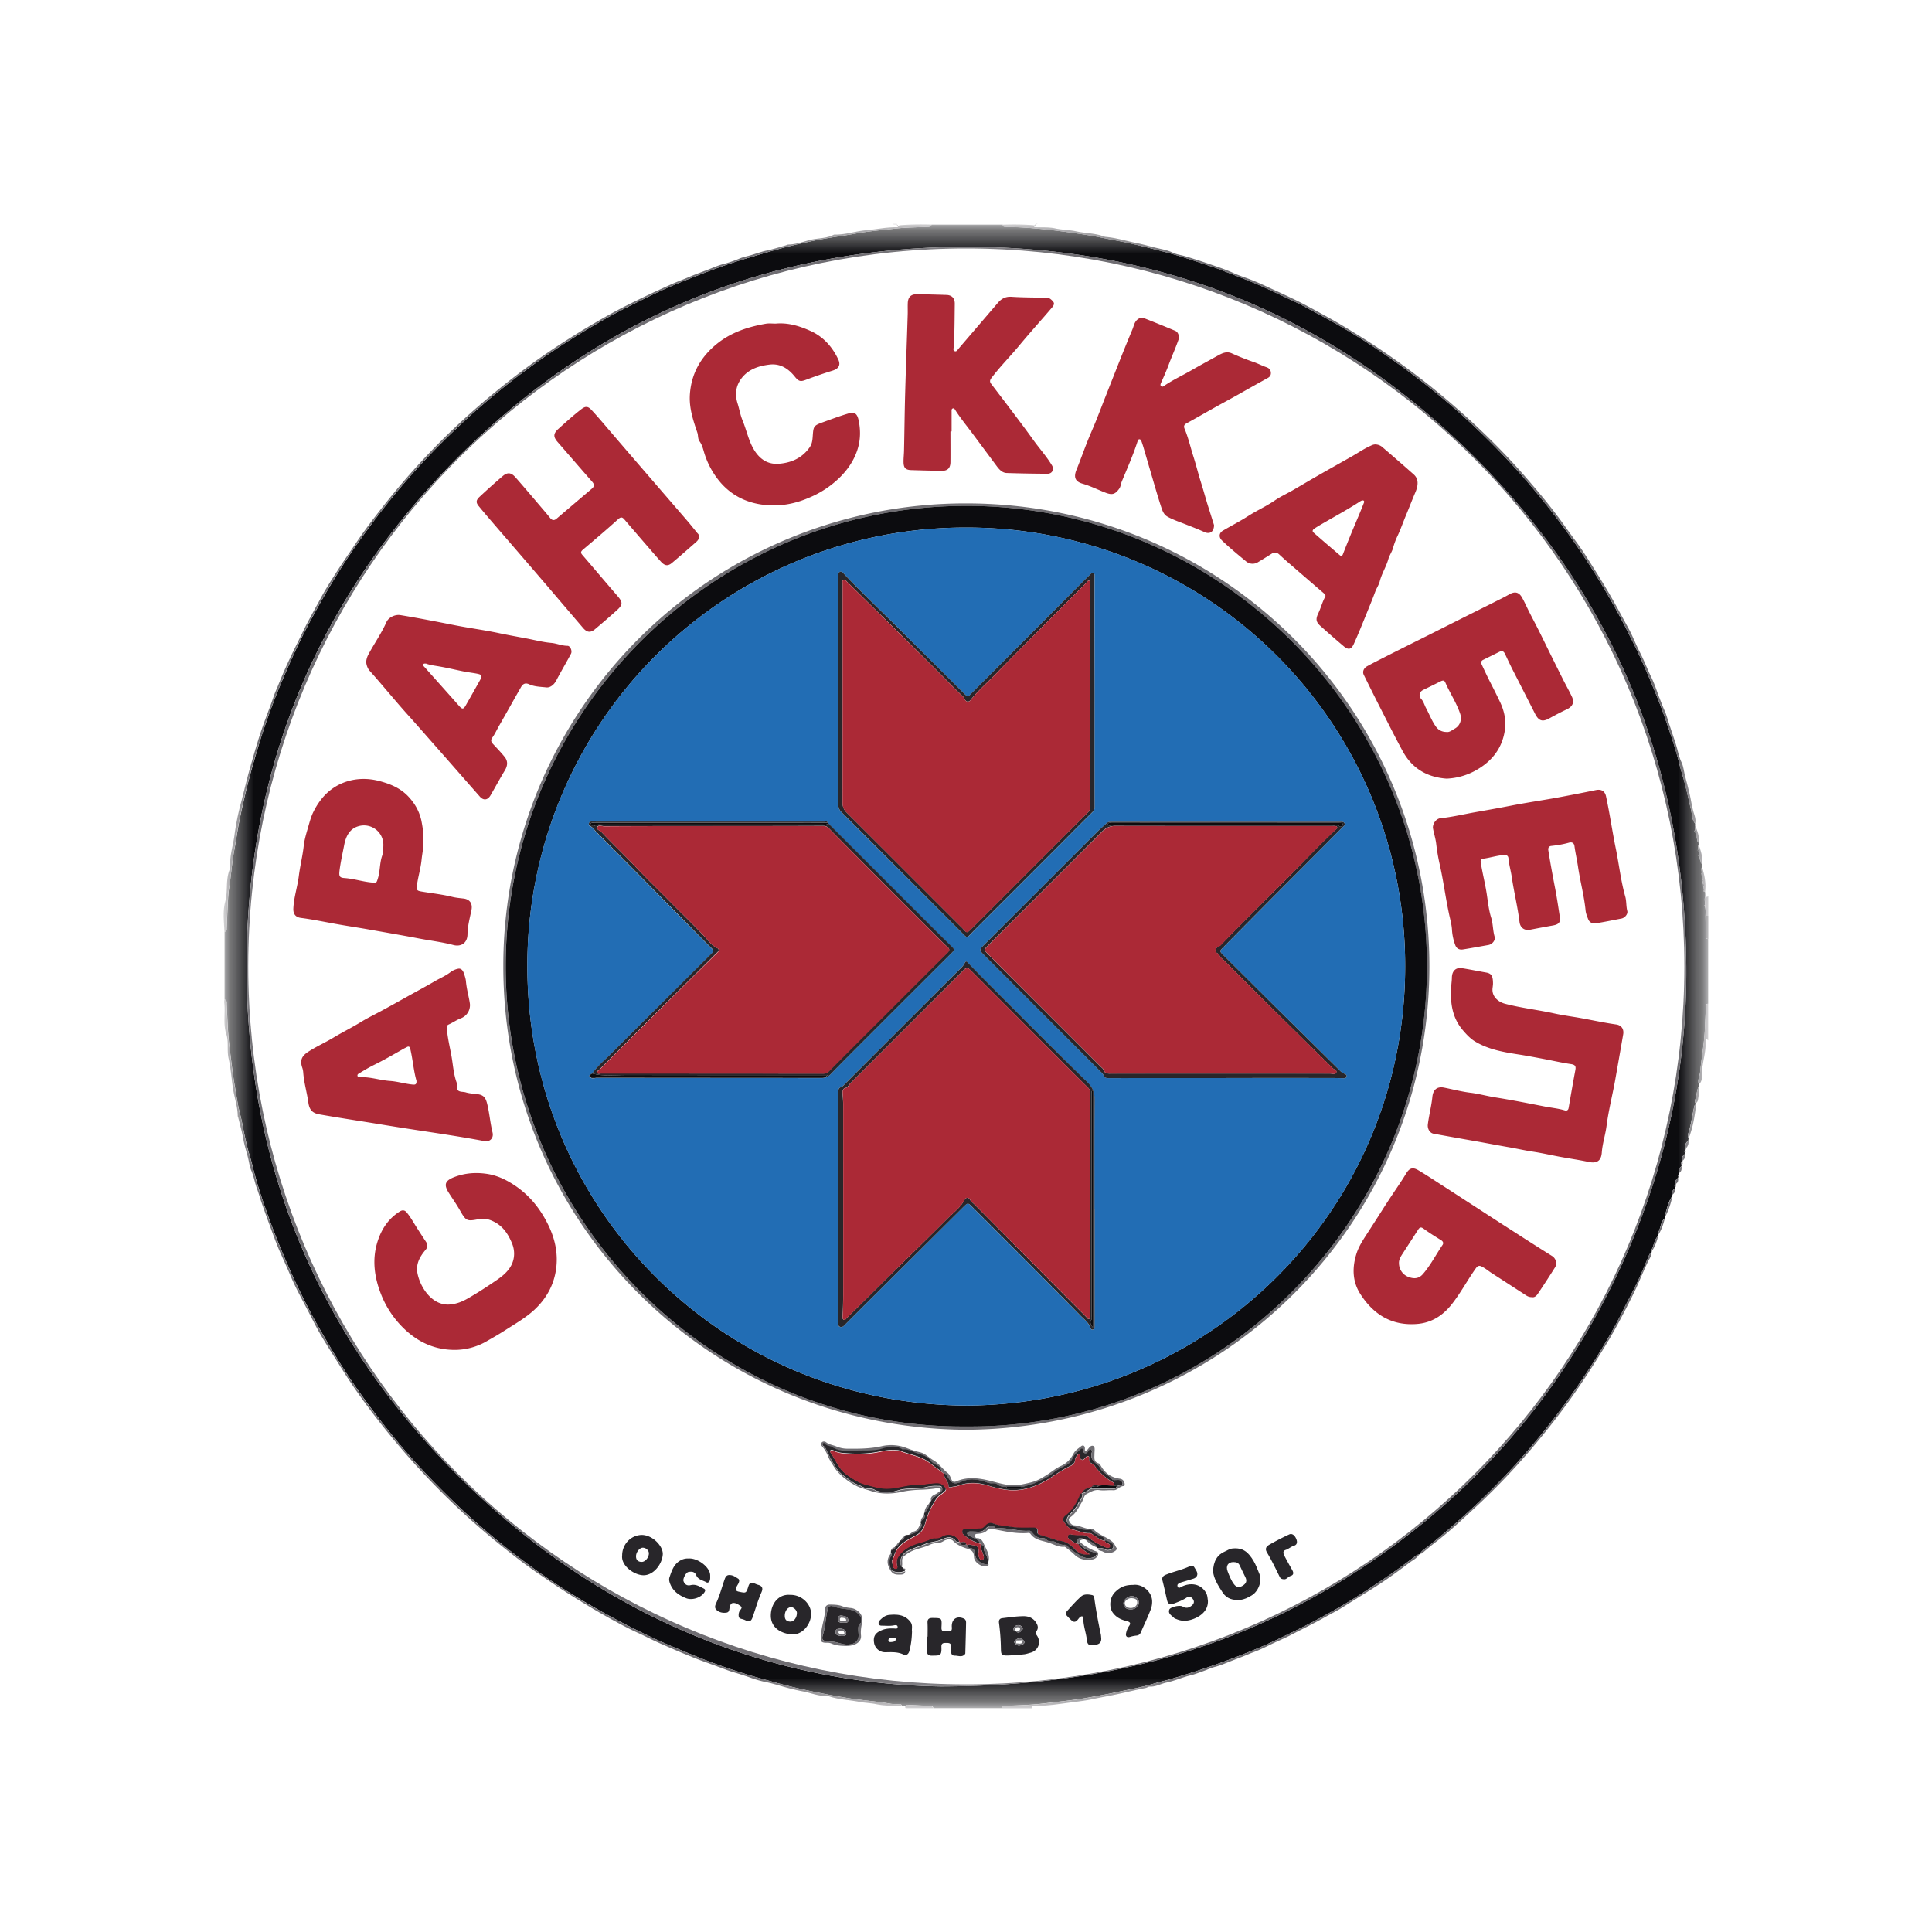
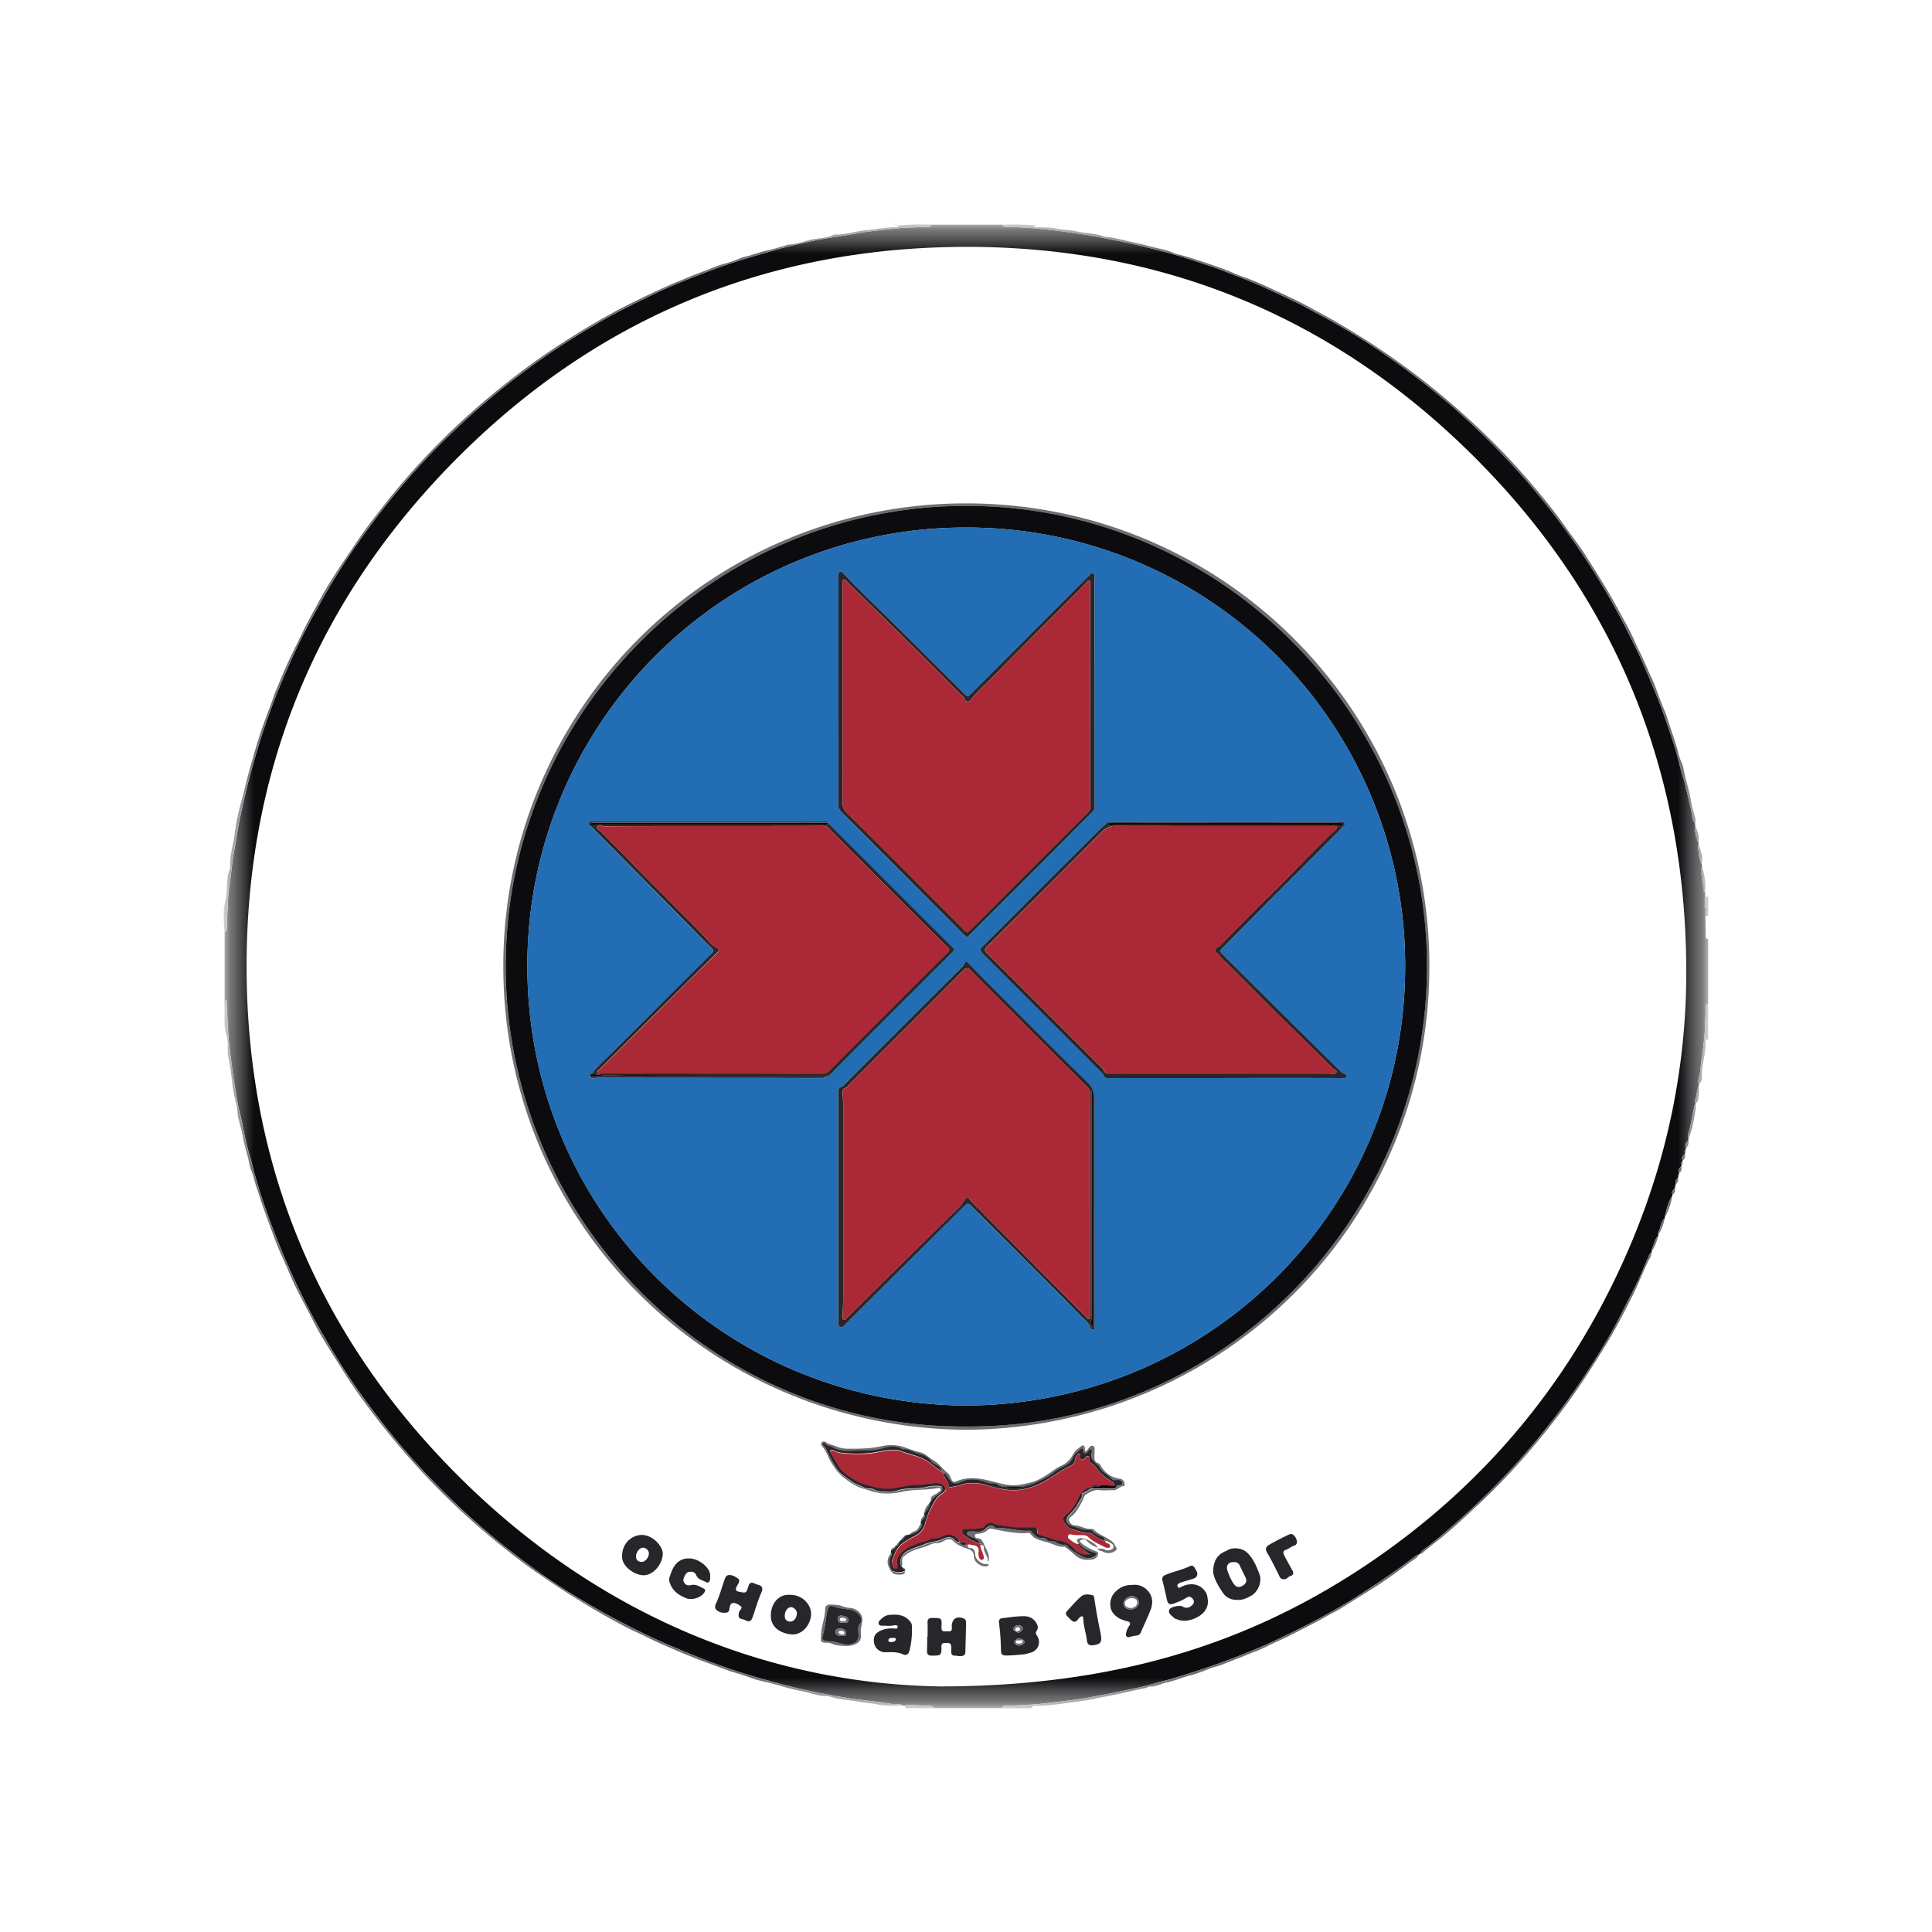
<svg xmlns="http://www.w3.org/2000/svg" width="80" height="80" fill="none" viewBox="0 0 80 80">
  <mask id="a" width="62" height="62" x="9" y="9" maskUnits="userSpaceOnUse" style="mask-type:luminance">
    <path fill="#fff" d="M70.736 9.263H9.263v61.473h61.473z" />
  </mask>
  <g mask="url(#a)">
    <mask id="b" width="62" height="62" x="9" y="9" maskUnits="userSpaceOnUse" style="mask-type:luminance">
      <path fill="#fff" d="M70.736 9.263H9.263v61.473h61.473z" />
    </mask>
    <g mask="url(#b)">
      <path fill="#0c0c0f" d="m68.672 51.116-.01.062c-.175.155-.172.396-.282.582-.003.006.01.027.017.04l-.01.063c-.076.03-.1.103-.127.172-.155.354-.296.715-.464 1.062-.2.42-.427.829-.63 1.245-.306.619-.657 1.21-1.018 1.798a31.473 31.473 0 0 1-3.511 4.628 31 31 0 0 1-1.72 1.726 35 35 0 0 1-1.75 1.514c-.124.103-.282.171-.36.323q-.02.02-.038.037c-.083-.003-.135.049-.197.093q-.335.255-.67.499c-.416.299-.843.581-1.27.863q-.711.471-1.454.89-.824.465-1.675.878c-.443.216-.887.433-1.34.625q-.768.327-1.552.612-1.035.374-2.09.684c-.207.063-.42.107-.627.169-.278.083-.56.158-.842.217-.285.061-.57.116-.853.178-.34.076-.684.131-1.025.196-.615.117-1.241.176-1.864.255-.54.069-1.083.082-1.623.107-.075.003-.168-.021-.189.096h-2.85c-.015-.08-.07-.093-.142-.093-.275-.01-.547-.028-.822-.035-.058-.003-.127-.03-.175.032l-.165-.01c-.028-.08-.096-.045-.148-.052-.113-.01-.23-.004-.34-.025-.54-.096-1.087-.134-1.627-.216a32 32 0 0 1-1.799-.337c-.46-.1-.917-.21-1.375-.34-.406-.114-.815-.22-1.214-.348a27 27 0 0 1-1.754-.615 64 64 0 0 1-1.337-.55 27 27 0 0 1-1.204-.554 35 35 0 0 1-1.582-.825q-.756-.424-1.492-.884a26 26 0 0 1-1.988-1.39 29 29 0 0 1-2.531-2.148c-.95-.911-1.86-1.857-2.69-2.882a34 34 0 0 1-1.564-2.073 29 29 0 0 1-1.166-1.847c-.261-.447-.52-.894-.756-1.354a31 31 0 0 1-1.022-2.177 31 31 0 0 1-.763-1.974 20 20 0 0 1-.482-1.547c-.051-.206-.103-.42-.168-.626a10 10 0 0 1-.196-.777c-.072-.316-.12-.64-.203-.952-.09-.337-.138-.685-.196-1.025-.107-.602-.176-1.207-.248-1.812-.069-.567-.082-1.138-.11-1.71-.003-.075.02-.168-.09-.195v-2.813c.104-.007.087-.082.09-.151q.02-.505.045-1.011c.01-.206.02-.413.051-.615.086-.537.117-1.077.22-1.61.076-.398.128-.8.207-1.196.11-.53.227-1.056.361-1.582.117-.457.248-.911.382-1.362a27 27 0 0 1 1.1-3.029q.293-.691.616-1.369.362-.742.767-1.464.433-.786.908-1.544c.398-.636.828-1.252 1.275-1.857a31 31 0 0 1 1.596-1.988 29 29 0 0 1 1.963-2.035c.32-.303.64-.605.974-.89a33 33 0 0 1 2.142-1.706 31 31 0 0 1 2.73-1.77q.591-.346 1.2-.654c.314-.159.63-.31.947-.468.464-.23.935-.437 1.416-.63.269-.11.537-.212.808-.319q.494-.19.994-.364c.344-.12.691-.224 1.042-.327.416-.124.829-.248 1.249-.361.313-.086.629-.155.949-.227q.416-.094.839-.169c.426-.075.856-.13 1.283-.21.515-.096 1.045-.137 1.571-.199.464-.055.935-.055 1.403-.075.069-.004.128-.014.145-.093h2.95c.004.09.066.09.131.093 1.117.013 2.221.161 3.322.33.426.065.853.161 1.276.24.674.128 1.334.3 1.994.471.599.159 1.19.355 1.778.554.151.052.303.096.45.155q.462.178.922.357c.275.11.55.217.819.337q.526.24 1.049.489c.24.113.488.223.722.35.364.2.729.392 1.09.592q.762.422 1.492.89.862.558 1.682 1.166a31 31 0 0 1 2.194 1.778 33 33 0 0 1 2.31 2.293 32 32 0 0 1 1.665 2.002 30.813 30.813 0 0 1 2.902 4.597c.21.43.434.852.63 1.29q.244.545.471 1.096c.169.402.334.811.478 1.22.22.64.45 1.28.616 1.937q.066.274.148.543c.144.475.244.96.357 1.44.048.197.035.41.169.581q.003.03.007.06c-.041.068-.004.147-.017.22-.038.034-.018.054.017.068q.02.103.044.21c-.03.038-.01.055.025.065.03.045-.004.117.065.144q.003.05.007.097c-.049.065-.004.137-.021.206-.034.031-.02.052.014.069.024.044.024.09.017.138q-.056.072.031.103c.003.024.007.044.007.068-.038.038-.014.055.02.07.031.044-.003.113.062.143l.01.131c-.051.09 0 .182-.02.275-.038.031-.024.052.014.07a.3.3 0 0 1 .017.17c-.038.046-.034.08.02.104.004.024.004.049.008.072-.031.052-.038.103.027.134q.006.069.014.138c-.038.03-.02.052.01.069.014.003.024.003.038.007q.007.092.007.185c-.055.117 0 .238-.02.358-.038.03-.025.051.01.069.03.124.024.25.017.378q.009.443.017.887c0 .051.048.072.096.076v2.678c-.09-.003-.093.055-.096.124l-.041.942c-.028.595-.141 1.176-.197 1.767-.017.166-.12.324-.051.5-.003.03-.003.065-.007.096-.082.144-.075.312-.12.464-.02.072-.069.148-.01.227 0 .02-.004.041-.004.062-.034.006-.041.034-.048.061-.083.348-.124.705-.227 1.05-.024.082-.072.178-.01.27l-.014.1c-.09.087-.165.176-.096.313l-.021.097c-.045.02-.069.041-.01.075l-.01.07c-.087.075-.159.15-.094.274q-.008.03-.017.062c-.068.02-.065.059-.027.107q-.004.029-.007.065c-.09.072-.141.158-.096.279l-.01.061c-.049.014-.06.038-.022.076l-.01.062c-.075.065-.144.134-.093.244l-.01.062c-.048.014-.062.035-.024.076l-.01.062c-.072.065-.151.13-.093.247l-.014.062c-.172.261-.234.56-.31.853 0 .003.008.007.011.01l-.01.062c-.183.151-.159.399-.272.585-.014.034-.017.065.01.085M38.96 69.832c7.146-.013 12.742-1.719 17.786-5.144 4.78-3.246 8.329-7.544 10.64-12.843 1.644-3.768 2.47-7.719 2.439-11.828-.062-8.194-2.955-15.267-8.739-21.057-5.78-5.787-12.851-8.738-21.046-8.738-8.425 0-15.64 3.078-21.49 9.136-5.543 5.743-8.342 12.678-8.339 20.663.003 8.197 2.947 15.266 8.728 21.057 5.788 5.8 12.872 8.651 20.021 8.754" />
      <path fill="#6f6d72" d="M38.572 9.301c-.017.08-.076.09-.145.093-.467.02-.938.02-1.402.076-.527.062-1.056.103-1.58.2-.425.078-.855.133-1.282.21-.282.047-.56.106-.839.168-.316.068-.632.14-.949.227-.42.113-.832.237-1.248.36-.348.104-.698.207-1.042.327q-.5.175-.994.365c-.268.106-.54.21-.808.32-.478.192-.953.398-1.417.629-.313.158-.633.306-.946.467a24 24 0 0 0-1.2.654 32 32 0 0 0-2.73 1.77c-.74.537-1.448 1.111-2.143 1.706-.333.285-.653.591-.973.89a29.7 29.7 0 0 0-3.56 4.024c-.446.605-.876 1.22-1.275 1.857a33 33 0 0 0-.908 1.543q-.404.723-.767 1.465-.323.676-.615 1.369a30 30 0 0 0-.626 1.585c-.172.478-.327.96-.475 1.444a31.063 31.063 0 0 0-.743 2.943c-.082.396-.13.798-.206 1.197-.1.533-.13 1.076-.22 1.61-.034.202-.041.408-.052.615q-.024.506-.044 1.01c-.004.07.013.145-.09.152-.017-.413-.075-.842.031-1.231.12-.44.01-.9.182-1.324a.5.5 0 0 0 .025-.168c-.021-.434.123-.846.178-1.27.059-.453.152-.907.272-1.35.117-.44.217-.88.34-1.32.11-.386.22-.778.338-1.163q.151-.494.333-.984c.113-.312.24-.622.344-.942.048-.144.113-.282.172-.422q.246-.616.53-1.214c.158-.334.326-.66.484-.99.23-.482.499-.946.75-1.414.213-.399.46-.78.705-1.162.248-.385.512-.76.767-1.142.337-.505.708-.99 1.083-1.468a30 30 0 0 1 2.617-2.933 31 31 0 0 1 2.184-1.946 33 33 0 0 1 1.53-1.17 31 31 0 0 1 1.558-1.038 32 32 0 0 1 1.771-1.038c.402-.217.815-.416 1.228-.616.347-.168.698-.326 1.049-.485.268-.12.546-.22.814-.337.293-.123.592-.223.884-.343.176-.072.358-.141.547-.19.213-.054.423-.133.626-.216.148-.062.306-.09.457-.134.22-.066.44-.148.671-.196.261-.055.512-.138.77-.21.038-.01.076-.034.114-.034.313-.007.605-.117.9-.193.32-.079.665-.055.967-.21a.1.1 0 0 1 .052-.01c.443.007.863-.144 1.303-.182.413-.035.822-.127 1.241-.124.028 0 .076.01.08-.041.003-.041-.028-.059-.062-.069-.056-.017-.114.007-.166-.027h.172c0 .134.093.058.145.055.423-.035.856-.038 1.293-.025M70.189 34.106c-.134-.172-.12-.385-.169-.58-.116-.482-.213-.967-.357-1.441-.055-.18-.1-.365-.148-.544-.168-.657-.395-1.296-.615-1.936-.142-.412-.31-.818-.479-1.22q-.23-.552-.47-1.097c-.197-.437-.42-.86-.63-1.29-.22-.45-.464-.887-.719-1.32a33 33 0 0 0-1.052-1.692q-.54-.811-1.131-1.585a31 31 0 0 0-1.665-2.001 32 32 0 0 0-2.31-2.294 31 31 0 0 0-2.195-1.777c-.547-.41-1.11-.798-1.681-1.166a24 24 0 0 0-1.493-.89c-.361-.2-.729-.396-1.09-.592-.234-.127-.482-.237-.722-.35q-.521-.25-1.05-.489c-.267-.12-.546-.227-.817-.337q-.46-.178-.922-.357c-.148-.059-.303-.107-.45-.155-.589-.196-1.177-.396-1.778-.554a30 30 0 0 0-1.995-.47c-.426-.08-.85-.176-1.276-.242-1.1-.168-2.204-.316-3.322-.33-.069 0-.13 0-.13-.093.415-.013.835-.013 1.251.021.048.004.13.055.127-.058h.069l-.096.03c-.035.014-.065.031-.059.073.01.044.052.034.086.038.269.01.54-.01.805.051.282.062.574.055.846.117.379.086.774.072 1.142.21.041.017.09.024.134.027.42.042.822.169 1.234.251.262.052.52.128.778.19.244.061.502.1.735.213.155.072.327.092.492.14q.523.157 1.035.334c.313.107.633.213.94.35.27.125.56.21.838.324.258.103.51.22.76.337.251.114.506.23.754.35q.332.155.653.324c.306.162.609.33.911.495.29.158.57.323.853.495q.486.293.967.602a32 32 0 0 1 2.458 1.778 33 33 0 0 1 2.283 2.015 28 28 0 0 1 1.916 2.05c.502.58.98 1.182 1.424 1.811.258.365.536.719.777 1.094.35.55.701 1.1 1.028 1.664.261.45.506.911.757 1.368.179.32.306.67.474.994.182.347.317.715.489 1.066.13.268.22.557.33.839.069.179.137.358.216.536.066.148.107.303.155.45.11.341.23.678.334 1.019.065.216.103.44.203.65.082.168.1.36.144.543.062.247.13.495.189.742.072.303.107.616.21.915.03.11.065.23.024.354M41.488 70.736c.02-.117.114-.092.19-.096.543-.024 1.086-.038 1.623-.106.622-.08 1.248-.138 1.864-.255.34-.065.684-.12 1.024-.196q.424-.092.853-.179c.285-.062.564-.137.843-.216.206-.062.42-.107.625-.169.705-.206 1.4-.437 2.091-.684q.786-.286 1.551-.612c.454-.193.898-.41 1.341-.626a30 30 0 0 0 1.675-.877c.495-.278.98-.578 1.455-.89.426-.282.856-.564 1.269-.863.227-.162.447-.334.67-.499.059-.045.114-.096.197-.093-.097.159-.262.23-.403.337-.364.275-.732.547-1.11.801-.386.258-.785.499-1.18.746-.268.166-.53.344-.805.489-.292.154-.574.32-.867.47-.313.166-.632.32-.945.486-.217.113-.444.21-.667.312-.279.131-.55.276-.836.382-.182.066-.358.148-.54.217q-.233.089-.464.179c-.207.082-.413.172-.63.227-.172.044-.333.123-.502.182-.172.062-.347.13-.522.172-.334.079-.65.227-.98.295-.237.049-.45.183-.699.169-.058-.004-.113.048-.175.058-.347.066-.691.152-1.035.227-.378.086-.76.148-1.138.23-.258.056-.523.09-.784.125-.537.065-1.07.165-1.613.158-.059 0-.158-.024-.114.1zM70.347 44.897c-.069-.176.038-.334.052-.499.055-.591.168-1.173.195-1.768.014-.312.032-.629.042-.942.003-.068.007-.127.096-.123v1.513c-.082-.083-.11-.025-.106.051.024.475-.162.922-.155 1.396.003.131 0 .272-.124.372M37.503 70.637c.048-.065.116-.034.175-.03.275.01.547.027.822.034.069.003.124.016.14.092h-1.134c-.034-.03-.027-.062-.004-.096" />
-       <path fill="#28262a" d="M70.737 38.882c-.052-.004-.097-.024-.097-.076q-.014-.444-.017-.887h.114z" />
      <path fill="#6f6d72" d="M70.736 37.92h-.113c.003-.128.013-.252-.018-.379.018-.027.018-.048-.01-.069.02-.117-.031-.24.02-.357.049.03.09.034.121-.024zM9.293 41.389c.11.027.086.12.09.196.024.57.041 1.142.11 1.709.072.605.14 1.214.247 1.812.062.34.107.687.196 1.025.083.312.135.636.203.952.059.261.117.523.196.777.066.207.117.42.169.626.134.526.306 1.039.481 1.547.23.667.489 1.324.764 1.974q.47 1.11 1.021 2.176c.237.458.495.908.757 1.355a30 30 0 0 0 1.165 1.847c.492.715 1.018 1.4 1.565 2.073.829 1.025 1.744 1.97 2.69 2.882.797.77 1.65 1.478 2.53 2.149a27.5 27.5 0 0 0 3.48 2.273 32 32 0 0 0 2.786 1.378c.444.19.887.372 1.338.55.578.228 1.162.43 1.754.616.402.127.811.23 1.213.347.454.13.915.24 1.376.34.595.128 1.194.245 1.799.338.54.082 1.086.12 1.626.216.11.02.227.014.34.025.052.003.121-.028.148.05-.36.015-.722.018-1.076-.058-.23-.047-.467-.05-.695-.096-.409-.079-.828-.089-1.224-.223a.2.2 0 0 0-.082-.017c-.344.017-.66-.12-.99-.186a10 10 0 0 1-.812-.193c-.244-.069-.489-.147-.74-.196a4.5 4.5 0 0 1-.636-.182 16 16 0 0 0-.729-.234c-.189-.055-.375-.134-.56-.2-.183-.065-.361-.133-.544-.199-.316-.11-.622-.237-.932-.364-.25-.103-.498-.213-.746-.32a14 14 0 0 1-.801-.371c-.23-.117-.471-.217-.702-.334-.289-.144-.57-.299-.853-.454-.285-.161-.57-.323-.852-.495q-.516-.31-1.022-.636c-.296-.189-.584-.392-.877-.588a19 19 0 0 1-1.214-.883q-.677-.525-1.324-1.08a31 31 0 0 1-2.96-2.926 35 35 0 0 1-1.6-1.957c-.409-.543-.804-1.1-1.165-1.678-.306-.488-.623-.973-.915-1.471-.217-.368-.399-.754-.598-1.128-.165-.317-.334-.63-.489-.953-.12-.25-.223-.509-.337-.763-.117-.265-.24-.526-.35-.79-.117-.29-.224-.582-.33-.874q-.173-.465-.334-.929c-.076-.213-.134-.433-.214-.647-.085-.233-.123-.484-.223-.715-.076-.172-.096-.364-.141-.543-.062-.248-.144-.492-.19-.743-.05-.306-.14-.608-.212-.91-.007-.028-.024-.056-.024-.083-.004-.375-.131-.73-.19-1.094-.068-.426-.092-.863-.189-1.286-.075-.327.01-.684-.09-.986-.147-.444-.037-.88-.089-1.318-.006-.037.004-.085.007-.13M70.605 36.933q-.019-.004-.038-.007c.018-.027.018-.052-.01-.069l-.014-.137c.014-.048.031-.1-.027-.134q-.004-.036-.007-.072c.017-.042.02-.076-.021-.104.003-.058.007-.117-.017-.172q.027-.041-.014-.068c.02-.09-.03-.186.02-.276.104.341.176.685.128 1.039M70.317 35.172c.017-.068-.027-.14.02-.206.08.258.19.512.128.798-.066-.028-.031-.1-.059-.145.014-.03.01-.055-.02-.069-.004-.024-.007-.044-.007-.068.013-.041.017-.08-.031-.103a.2.2 0 0 0-.017-.138q.026-.037-.014-.069M70.33 34.87c-.069-.028-.035-.1-.066-.145.014-.03.01-.055-.024-.065q-.019-.103-.044-.21.022-.043-.017-.069c.013-.072-.025-.148.017-.22.065.234.196.454.134.709M58.803 64.334c.079-.15.237-.223.361-.323a35 35 0 0 0 1.75-1.513 31 31 0 0 0 1.72-1.726 31 31 0 0 0 2.029-2.455 31 31 0 0 0 1.482-2.173c.361-.585.712-1.18 1.018-1.799.206-.416.43-.825.63-1.244.164-.347.309-.709.463-1.063.028-.069.052-.137.128-.172.003.141-.087.255-.141.368-.217.444-.389.905-.61 1.348-.24.481-.484.96-.745 1.43-.279.506-.585.994-.895 1.482a31 31 0 0 1-1.034 1.534 31 31 0 0 1-1.276 1.64 28 28 0 0 1-2.49 2.655c-.588.543-1.17 1.1-1.812 1.585-.148.113-.29.237-.434.357-.038.038-.079.076-.144.07M69.924 47.131c-.065-.092-.017-.185.01-.271.107-.344.145-.702.228-1.049.007-.028.013-.055.048-.062.003.028.017.055.014.083-.059.443-.131.883-.3 1.3M70.21 45.687c-.059-.079-.01-.154.01-.227.045-.154.038-.323.12-.464.028.175.004.35-.027.526a.2.2 0 0 1-.103.165M68.948 50.394c-.004-.003-.014-.01-.01-.01.075-.296.137-.595.309-.853a3.1 3.1 0 0 1-.3.863M68.673 51.116c-.027-.02-.024-.051-.01-.075.113-.183.093-.43.271-.585-.058.23-.127.457-.261.66M68.398 51.804c-.007-.014-.024-.034-.018-.041.11-.186.11-.426.283-.581-.062.216-.128.433-.265.622M69.53 48.572c-.046-.12.006-.206.095-.278.017.11.007.21-.096.278M69.814 47.544c-.068-.134.004-.227.097-.313a.34.34 0 0 1-.097.313M69.395 49.02c-.052-.114.017-.183.093-.245.007.097.003.19-.093.245M69.68 48.06c-.065-.124.007-.203.093-.276.025.107-.013.2-.093.276M69.257 49.466c-.059-.117.02-.178.092-.247.035.106-.017.182-.092.247M69.632 48.229c-.038-.048-.041-.086.028-.107.024.045.024.082-.028.106M69.36 49.157q-.054-.056.025-.076c.017.034.017.062-.025.076M69.498 48.71c-.038-.039-.028-.062.02-.076.017.034.017.058-.02.076M69.783 47.716c-.055-.034-.034-.058.01-.075.021.027.021.051-.01.075" />
-       <path fill="#6f6d72" d="M38.96 69.832c-7.15-.103-14.233-2.953-20.021-8.75-5.78-5.795-8.725-12.864-8.728-21.062-.004-7.984 2.8-14.923 8.343-20.662 5.85-6.062 13.06-9.136 21.49-9.14 8.19 0 15.261 2.951 21.046 8.738 5.784 5.79 8.676 12.86 8.737 21.058.032 4.112-.794 8.063-2.438 11.828-2.31 5.299-5.86 9.597-10.64 12.843-5.044 3.428-10.643 5.134-17.789 5.147m30.785-29.808c0-16.433-13.27-29.723-29.712-29.736-16.434-.014-29.743 13.255-29.753 29.708-.01 16.45 13.277 29.74 29.712 29.75 16.448.01 29.743-13.272 29.753-29.722" />
      <path fill="#28262a" d="M70.516 36.585c.059.035.041.086.028.134-.07-.031-.059-.079-.028-.134M70.485 36.41c.045.028.041.062.02.103q-.076-.036-.02-.103M70.348 35.382c.048.024.044.062.03.103-.061-.02-.068-.055-.03-.103M70.557 36.857c.027.017.027.041.01.07-.031-.018-.048-.039-.01-.07M70.24 34.66q.052.02.025.065c-.035-.01-.055-.027-.024-.065M70.178 34.385q.043.026.018.069c-.035-.018-.055-.035-.018-.07M70.316 35.172q.04.026.014.069c-.034-.017-.052-.038-.014-.07M70.385 35.554q.043.022.02.069c-.037-.014-.061-.035-.02-.07M70.454 36.17c.028.017.03.041.014.069-.035-.018-.052-.038-.014-.07M70.591 37.476c.028.02.028.044.01.068-.034-.017-.048-.04-.01-.068" />
-       <path fill="#ab2936" d="M59.9 32.242c-.812-.058-1.434-.426-1.823-1.148-.316-.585-.615-1.18-.918-1.774-.234-.458-.46-.915-.688-1.376-.062-.127-.007-.278.145-.36.264-.145.536-.28.804-.417q.495-.251.99-.498c.32-.162.644-.32.964-.482q.608-.306 1.217-.612c.416-.21.836-.416 1.252-.626.216-.11.44-.216.65-.337.223-.127.392-.103.523.117.113.196.202.406.306.609.123.247.254.488.378.736.151.299.296.601.444.9q.298.604.601 1.207c.114.224.237.44.344.668.11.237.028.409-.216.526-.238.11-.468.233-.699.36-.302.173-.46.121-.615-.188q-.452-.891-.908-1.782c-.114-.223-.22-.45-.327-.677-.048-.103-.11-.162-.227-.103l-.687.34c-.097.049-.086.131-.048.207.11.237.22.474.34.708q.211.408.41.825c.185.389.264.788.195 1.207-.114.705-.509 1.218-1.114 1.579a2.7 2.7 0 0 1-1.293.391m.007-1.932c.113.017.22-.076.33-.138.23-.127.306-.385.223-.625-.154-.454-.423-.85-.612-1.286-.041-.097-.106-.093-.196-.048q-.357.18-.719.354c-.161.079-.2.247-.079.381.097.107.128.248.193.368.141.262.244.543.42.784.096.127.233.21.44.21M61.822 40.745c-.003.025-.007.09-.017.159-.048.35.224.584.52.66.656.172 1.334.248 1.997.392.279.062.56.106.843.151.588.093 1.166.23 1.754.313.227.031.334.2.292.42q-.168.97-.34 1.94c-.114.614-.269 1.227-.348 1.846-.048.367-.168.721-.196 1.093-.024.358-.213.468-.557.392-.375-.08-.753-.134-1.131-.203-.382-.069-.76-.158-1.145-.217-.344-.051-.685-.13-1.029-.189-.495-.086-.987-.182-1.482-.268q-.81-.142-1.62-.289c-.161-.03-.26-.206-.24-.382.048-.385.15-.76.189-1.148.027-.268.175-.444.492-.378.357.072.715.165 1.076.21.347.041.681.137 1.025.192.678.107 1.348.24 2.019.371.292.06.587.083.876.17.08.023.138-.015.152-.097.093-.53.182-1.056.282-1.585.03-.169-.031-.214-.193-.238-.371-.055-.74-.14-1.11-.21-.362-.068-.72-.137-1.08-.192-.616-.096-1.228-.206-1.771-.533-.2-.12-.361-.296-.513-.474-.468-.554-.526-1.21-.468-1.895.007-.09.02-.182.02-.272.005-.278.16-.436.43-.392.328.052.654.12.977.176.241.04.296.148.296.477M28.943 22.216c.004.106-.055.172-.12.23-.33.289-.66.581-.998.863-.168.141-.299.124-.46-.055-.207-.227-.406-.464-.61-.698q-.448-.517-.893-1.038c-.093-.11-.151-.124-.272-.014-.474.43-.963.842-1.451 1.255-.093.08-.103.13-.024.22.485.564.963 1.131 1.448 1.692.23.265.237.368-.031.608-.293.265-.592.52-.894.774-.186.155-.33.138-.489-.045q-.689-.805-1.379-1.616-1.042-1.216-2.09-2.427c-.286-.334-.575-.664-.853-1.004-.128-.152-.117-.251.03-.389q.47-.439.957-.856c.199-.169.35-.155.533.051.381.434.753.874 1.127 1.314q.157.181.307.368c.085.106.168.113.275.02q.724-.617 1.447-1.23c.114-.097.117-.18.014-.296-.478-.544-.952-1.094-1.427-1.64-.186-.213-.182-.351.031-.544.31-.278.619-.56.95-.815.164-.127.27-.13.415.024.306.33.595.678.887 1.018 1.022 1.193 2.053 2.38 3.078 3.57.145.168.282.343.423.515.049.045.076.093.069.145M59.333 34.272c0-.193.148-.371.303-.389.495-.051.976-.168 1.465-.254.488-.086.976-.172 1.465-.268.598-.117 1.203-.207 1.805-.313a74 74 0 0 0 1.716-.334c.22-.044.371.045.416.265.158.732.261 1.472.413 2.204.13.65.203 1.31.385 1.95.051.189.03.395.082.591.031.127-.103.282-.237.31-.358.068-.715.144-1.076.2a.27.27 0 0 1-.306-.17c-.048-.123-.1-.247-.11-.378-.062-.608-.224-1.2-.313-1.805-.042-.282-.107-.56-.145-.842-.017-.134-.106-.179-.22-.148-.244.069-.488.11-.74.137-.1.01-.14.08-.123.186.076.485.165.966.258 1.451.086.43.151.867.217 1.3.034.223-.041.31-.269.354q-.48.086-.959.179c-.227.044-.41-.072-.44-.32-.076-.626-.23-1.234-.32-1.857-.038-.258-.114-.512-.138-.777-.007-.103-.075-.148-.179-.14-.299.02-.58.116-.876.154-.093.014-.107.076-.09.169.07.44.182.866.248 1.306.048.32.082.647.179.96.082.257.068.532.144.79.045.151-.096.32-.258.348-.347.061-.698.127-1.045.182-.145.024-.268-.021-.327-.182a2.2 2.2 0 0 1-.134-.616c-.01-.237-.083-.471-.13-.705-.142-.67-.228-1.351-.38-2.022a8 8 0 0 1-.143-.842c-.028-.241-.11-.475-.138-.674M39.356 17.87c0 .423.004.846 0 1.269-.003.25-.123.364-.375.357a76 76 0 0 1-1.251-.03c-.227-.007-.31-.09-.316-.317-.004-.165.017-.33.02-.498.017-.767.024-1.534.045-2.3.03-1.098.072-2.198.106-3.295.007-.165-.003-.333.004-.498.007-.255.13-.379.385-.375q.608.01 1.218.03c.223.008.343.135.343.358-.007.595-.007 1.19-.04 1.785-.005.062-.046.151.037.185.076.031.117-.051.161-.103l1.617-1.887c.151-.18.323-.279.577-.262.468.031.94.028 1.407.038.076 0 .144.007.21.059.165.137.185.199.044.364-.436.512-.89 1.011-1.32 1.53-.385.468-.815.894-1.18 1.379-.068.093-.068.158-.003.24.358.468.712.932 1.066 1.404q.34.448.67.907c.255.358.55.681.778 1.06.1.168.01.347-.182.347a56 56 0 0 1-1.696-.031c-.168-.007-.289-.127-.389-.258L40.23 17.9c-.23-.306-.471-.602-.677-.925-.021-.034-.042-.076-.09-.065-.069.017-.059.075-.059.127v.825q-.029.009-.048.007M50.271 21.745c-.004.285-.182.381-.392.289-.289-.131-.588-.245-.884-.361-.223-.086-.45-.165-.657-.282-.168-.097-.216-.279-.271-.444-.138-.426-.261-.86-.389-1.293l-.33-1.131a6 6 0 0 0-.086-.261c-.014-.038-.041-.073-.086-.073-.048.004-.059.049-.072.086-.182.568-.426 1.114-.654 1.665-.04.1-.04.206-.11.302-.165.227-.285.261-.546.165-.327-.124-.64-.285-.977-.381-.306-.09-.364-.279-.24-.578.161-.396.302-.798.46-1.193.114-.286.24-.564.355-.85q.164-.413.322-.825c.114-.285.224-.57.338-.856l.357-.904q.238-.594.485-1.187c.058-.14.076-.299.21-.405.082-.062.165-.097.254-.059q.656.257 1.307.53c.124.051.18.233.135.364-.124.358-.283.702-.413 1.056-.093.247-.2.488-.31.732-.02.048-.045.1.004.141.048.041.092.01.137-.024.348-.237.73-.413 1.094-.622.368-.213.742-.413 1.114-.62.186-.102.364-.195.591-.089q.445.2.905.358c.165.058.323.14.488.2.114.037.196.089.213.216.014.117-.034.193-.14.248q-.599.33-1.19.667c-.337.189-.678.371-1.015.56-.382.213-.76.433-1.145.643-.107.059-.124.124-.083.224.158.374.244.77.368 1.155.11.344.196.701.306 1.049.12.374.217.753.34 1.128zM19.459 41.578a.58.58 0 0 1-.368.585c-.183.068-.34.182-.516.261-.059.027-.076.072-.072.14.024.39.12.767.189 1.15.069.381.086.773.227 1.14.038.1-.048.228.058.307.086.062.2.041.3.069.147.045.302.055.457.072.285.03.371.134.44.41.096.388.124.79.22 1.178.059.23-.106.406-.337.361-.939-.178-1.881-.316-2.823-.46q-.855-.13-1.71-.272c-.766-.124-1.533-.24-2.297-.375-.264-.048-.412-.161-.457-.481-.058-.42-.182-.826-.213-1.248a.8.8 0 0 0-.045-.217c-.103-.313 0-.485.261-.653.334-.217.702-.378 1.043-.585.378-.227.777-.423 1.155-.657.254-.154.53-.288.794-.43.375-.202.743-.408 1.114-.615.375-.21.757-.412 1.128-.63.22-.126.458-.226.66-.384a.8.8 0 0 1 .296-.13c.128-.029.203.068.241.174.038.114.08.23.09.348.03.347.134.68.165.942m-2.215 3.167c-.12-.41-.148-.873-.258-1.324-.017-.072-.058-.11-.137-.065-.049.027-.104.051-.152.079-.399.227-.794.457-1.207.66-.203.1-.399.216-.591.334-.045.027-.117.054-.093.127.024.068.096.048.151.048.402-.01.784.127 1.187.155.313.02.626.12.945.15.11.011.169-.006.155-.164M15.163 27.402a.8.8 0 0 1 .096-.31c.241-.45.537-.866.743-1.334.083-.186.344-.323.574-.289.754.124 1.507.272 2.256.42.623.123 1.252.203 1.871.337.348.072.695.134 1.042.2.358.064.715.164 1.08.195.227.02.44.12.674.12.117 0 .206.217.144.33-.168.317-.35.626-.522.943-.066.117-.114.244-.22.34-.083.076-.176.12-.279.11-.237-.027-.485-.027-.705-.127-.175-.08-.272-.014-.35.127q-.207.361-.413.729c-.172.303-.34.605-.513.904-.082.148-.154.306-.254.444-.083.113-.048.182.03.268.162.175.33.348.479.533.14.175.127.361.01.557-.206.34-.395.691-.595 1.035-.117.2-.289.224-.444.049-.598-.678-1.19-1.359-1.788-2.036-.405-.458-.804-.918-1.214-1.372-.285-.317-.564-.647-.842-.973-.244-.286-.489-.575-.74-.853a.67.67 0 0 1-.12-.347m2.476.075c-.045.004-.09-.01-.107.028-.027.058.024.093.059.13.474.534.953 1.066 1.424 1.6.123.14.175.14.268-.021q.303-.53.602-1.066c.09-.162.068-.21-.11-.248-.186-.038-.372-.058-.557-.093-.34-.068-.681-.151-1.022-.21-.192-.034-.385-.054-.557-.12M56.932 18.403a.46.46 0 0 1 .33.13q.645.552 1.28 1.115c.195.175.2.426.062.746-.135.313-.255.632-.386.945-.12.286-.22.581-.354.863a3 3 0 0 0-.178.478c-.042.162-.148.303-.197.468-.089.32-.275.602-.357.928-.038.148-.135.282-.19.434-.116.316-.247.629-.374.942-.165.406-.327.811-.51 1.214-.106.233-.23.254-.426.086q-.483-.408-.956-.833c-.192-.172-.199-.292-.086-.53.107-.22.162-.46.282-.673.038-.069-.017-.117-.065-.158q-.67-.576-1.334-1.152a15 15 0 0 1-.499-.444c-.103-.096-.203-.11-.323-.03q-.289.183-.578.357a.42.42 0 0 1-.485-.052c-.333-.275-.67-.553-.983-.852-.145-.138-.134-.313.034-.413.344-.203.698-.382 1.035-.598.358-.23.747-.403 1.1-.643.234-.162.496-.282.744-.423.378-.22.756-.444 1.134-.66.437-.251.88-.496 1.32-.747.266-.15.52-.33.802-.45a.4.4 0 0 1 .158-.048m-.44 2.38c-.007-.015-.01-.045-.024-.052-.058-.028-.11.007-.158.037-.423.276-.863.52-1.3.77-.186.107-.375.214-.557.33-.066.042-.151.107-.055.19.354.313.715.619 1.073.925.051.045.103.048.134-.028q.138-.356.282-.708c.113-.282.234-.56.35-.839.087-.203.169-.41.255-.626M17.533 34.808c.013.261-.049.523-.076.79-.035.355-.141.692-.19 1.043-.03.23-.003.244.224.282.41.068.826.113 1.231.213.152.038.303.051.458.069.278.027.399.216.34.488-.069.33-.158.664-.162.994-.003.364-.268.53-.59.443-.465-.123-.943-.178-1.414-.268-.702-.134-1.403-.254-2.105-.378-.45-.08-.9-.145-1.351-.227-.478-.086-.953-.186-1.434-.248-.224-.027-.327-.161-.317-.388.02-.458.169-.894.227-1.348.052-.42.158-.829.203-1.248.034-.303.134-.599.217-.894.051-.18.106-.362.192-.53.09-.182.2-.358.327-.516.567-.715 1.475-.98 2.373-.75.468.121.887.293 1.22.644.265.282.451.601.54.99.055.275.097.547.086.839m-1.658.206a.803.803 0 0 0-1.045-.798c-.362.11-.51.43-.575.767-.069.358-.151.712-.196 1.077-.024.22-.003.285.217.299.371.027.725.144 1.097.182.216.02.213.038.278-.175.09-.293.07-.602.162-.894.048-.131.058-.272.062-.458M32.118 13.4c.505-.048.98.096 1.427.296.53.234.915.653 1.162 1.18.117.243.02.395-.24.474-.355.11-.702.23-1.05.36-.258.1-.33.104-.502-.11-.275-.343-.612-.56-1.062-.501-.416.051-.819.175-1.108.515-.271.324-.33.691-.203 1.094.073.234.114.481.207.705.175.423.254.88.512 1.272.248.371.578.56 1.025.516.51-.048.939-.248 1.242-.681.113-.162.117-.344.13-.523.024-.326.048-.378.358-.491.364-.131.726-.269 1.097-.379.282-.086.382 0 .444.29.078.384.075.77-.032 1.137-.13.45-.385.846-.722 1.187a4 4 0 0 1-1.296.866c-.492.213-1 .33-1.53.32-.83-.017-1.568-.296-2.129-.932a3.4 3.4 0 0 1-.653-1.138c-.07-.196-.1-.41-.23-.585-.076-.103-.049-.24-.09-.36-.172-.503-.34-1.008-.31-1.552.052-.873.44-1.567 1.11-2.114.6-.488 1.304-.715 2.047-.843.13-.02.265-.003.396-.003M18.774 55.896c-.884-.017-1.599-.396-2.194-1.032a4 4 0 0 1-.804-1.279c-.276-.701-.375-1.434-.145-2.166.162-.516.45-.96.925-1.255.107-.069.206-.059.289.045.151.185.268.395.396.598q.196.309.398.612c.08.12.073.23-.024.344-.227.268-.395.567-.333.935.1.574.588 1.365 1.324 1.32.275-.017.522-.113.756-.247.41-.234.805-.492 1.197-.76.258-.176.499-.375.633-.66.127-.275.124-.581.014-.856-.145-.355-.348-.685-.702-.88-.21-.117-.43-.183-.67-.135-.513.1-.534.083-.798-.378-.141-.248-.306-.478-.458-.719-.213-.34-.144-.498.24-.646.455-.172.916-.2 1.383-.124.4.066.76.24 1.094.46.595.393 1.032.919 1.358 1.552.317.611.468 1.251.372 1.932-.093.66-.406 1.217-.89 1.671-.366.34-.799.585-1.215.853-.24.155-.485.296-.732.436a2.64 2.64 0 0 1-1.414.379M63.432 53.712a.4.4 0 0 1-.241-.075l-1.42-.919c-.124-.078-.238-.178-.369-.247-.1-.055-.182-.106-.292.048-.34.478-.615.998-.976 1.462-.372.481-.843.794-1.465.842-1.046.08-1.806-.399-2.346-1.251-.333-.523-.333-1.108-.148-1.679.097-.295.272-.56.444-.825q.32-.495.636-.99c.196-.31.403-.619.609-.925.12-.179.24-.358.35-.543.142-.241.276-.293.513-.155.327.193.647.406.966.612.4.255.795.516 1.19.77.613.396 1.221.794 1.836 1.186q.775.501 1.555.99c.148.094.217.307.117.465q-.34.542-.698 1.073c-.062.093-.141.186-.261.161m-5.503-1.4a.61.61 0 0 0 .354.548c.269.113.471.089.64-.107.317-.368.536-.801.808-1.2.052-.076.028-.145-.058-.2-.24-.15-.485-.299-.712-.467-.107-.079-.162-.082-.234.024-.213.334-.433.667-.646 1-.087.128-.162.262-.152.403" />
      <path fill="#6f6d72" d="M40.006 59.204c-10.62-.072-19.175-8.586-19.165-19.208a19.134 19.134 0 0 1 19.192-19.152c10.627.014 19.165 8.586 19.155 19.187-.01 10.621-8.573 19.108-19.182 19.173m0-.138c10.499.09 19.072-8.558 19.079-19.032.01-10.494-8.563-19.077-19.052-19.087-10.509-.01-19.089 8.572-19.096 19.06-.003 10.49 8.573 19.139 19.069 19.06" />
      <path fill="#28262a" d="M50.233 65.08c0-.433.186-.711.475-.831.103-.042.193-.114.313-.128.454-.051.67.155.884.509.1.168.168.361.244.543.12.293-.038.726-.327.894-.148.086-.296.166-.475.18-.292.023-.543-.042-.715-.297-.203-.302-.381-.618-.399-.87m.846-.398c-.217-.004-.337.15-.244.388.072.186.145.375.265.533q.141.185.344.065c.161-.096.2-.202.127-.354-.079-.165-.162-.326-.237-.491-.045-.1-.12-.141-.255-.141" />
      <path fill="#6f6d72" d="M38.552 62.15c-.055-.247.192-.244.299-.357.041-.042.127-.052.096-.134-.027-.07-.096-.042-.151-.035a5 5 0 0 1-.685.062c-.26.01-.515.031-.777.09-.42.089-.85.103-1.282-.042-.186-.062-.392-.11-.564-.192a2.7 2.7 0 0 1-.475-.3 2 2 0 0 1-.413-.408c-.113-.173-.24-.348-.32-.55a1.3 1.3 0 0 0-.206-.355c-.055-.065-.1-.117-.055-.19.045-.068.138-.058.186-.02.127.1.278.114.42.172q.215.092.45.096c.475.004.946.004 1.417-.1a1.75 1.75 0 0 1 1.025.063c.185.072.388.14.594.189.207.048.358.223.54.326.234.135.379.368.588.526.08.059.117.18.162.276.048.103.11.11.206.068.447-.189.895-.137 1.355-.027.42.1.836.254 1.28.172.2-.038.409-.08.594-.141.19-.066.379-.182.554-.296.182-.117.35-.261.544-.344.247-.11.406-.292.522-.516.072-.134.2-.206.306-.295.083-.069.162-.028.162.1 0 .037-.017.089.034.1.052.01.059-.046.083-.073.038-.041.069-.096.113-.124.093-.058.169-.014.172.096.004.076-.007.148-.007.224 0 .155-.04.327.18.385.03.007.058.055.078.09.175.309.434.495.788.543.12.017.182.09.203.2.007.04.003.106-.031.106-.176-.004-.265.186-.447.172-.19-.014-.382.024-.564-.004-.214-.034-.375.083-.537.162-.103.051-.127.223-.196.34-.124.207-.223.427-.423.582-.062.048-.148.092-.1.192.045.093.107.175.227.182.245.01.461.169.716.152.062-.004.13.079.196.127.206.151.454.233.653.402.09.072.11.168.169.251.024.034.003.076-.028.107a.47.47 0 0 1-.53.051c-.072-.048-.189-.02-.223-.134.096.034.203-.02.3.048.096.07.309.02.343-.069.052-.134-.058-.175-.148-.226-.058-.035-.117-.08-.189-.059-.02-.072-.059-.158-.13-.168-.104-.014-.169-.093-.252-.12-.103-.035-.134-.18-.247-.162-.269.048-.492-.09-.733-.155-.223-.059-.282-.275-.123-.444.144-.15.295-.306.385-.495.062-.13.213-.24.14-.416.159-.03.27-.155.413-.21q.438.004.874.007c.079 0 .151-.003.165-.106.045-.014.086-.031.13-.038s.1.007.107-.059c.01-.058-.027-.096-.072-.127-.055-.041-.12-.027-.182-.027s-.134.02-.18-.035c-.154-.189-.415-.275-.522-.519-.02-.048-.079-.079-.124-.117-.137-.12-.264-.244-.196-.457.014-.041.028-.11-.038-.134-.058-.024-.072.038-.103.068-.037.045-.068.1-.137.083-.062-.014-.062-.072-.069-.124-.01-.089-.069-.096-.117-.041-.086.096-.203.155-.275.275-.08.138-.13.292-.31.379a2.6 2.6 0 0 0-.56.336c-.13.11-.286.203-.433.265-.186.082-.368.19-.571.234-.107.024-.206.069-.317.065h-.619c-.12-.003-.24-.003-.34-.086a.3.3 0 0 0-.227-.058c-.13.01-.24-.045-.361-.083-.3-.093-.616-.12-.901.01-.344.155-.444.066-.609-.233-.034-.062-.072-.1-.144-.103q-.046-.034-.093-.07c-.01-.116-.051-.195-.169-.25-.096-.045-.199-.093-.268-.193-.124-.179-.34-.244-.522-.295-.207-.06-.396-.203-.626-.172-.024.003-.052-.021-.076-.035-.179-.103-.375-.096-.567-.062-.11.021-.217.062-.324.086-.31.069-.625.045-.935.055-.344.01-.709.066-1.035-.148-.08-.051-.21-.034-.285-.127-.025-.03-.06-.065-.097-.014-.027.038-.02.076.024.104q.07.046.103.13a8 8 0 0 0 .416.764c.158.258.434.416.681.591.12.086.262.12.386.186.106.055.203.096.316.09a.35.35 0 0 1 .2.04c.182.114.385.08.58.097.203.017.379-.072.568-.107.34-.062.695-.01 1.035-.103.148-.041.306-.045.46-.038.07.004.145-.01.166.083.017.082 0 .148-.08.206-.14.082-.298.162-.384.316" />
      <path fill="#28262a" d="M50.017 66.28c.017.396-.279.626-.564.743-.227.093-.475.13-.719.028-.041-.017-.093-.028-.12-.059-.096-.096-.258-.172-.196-.34.041-.114.437-.2.55-.13.141.085.258.06.375-.035.096-.076.124-.169.055-.268-.065-.1-.165-.131-.268-.062-.165.11-.347.175-.526.244-.158.058-.244.017-.279-.141-.062-.269-.117-.533-.186-.798-.037-.141.01-.203.141-.258.327-.134.674-.2.994-.354.07-.034.134-.024.18.048.033.055.068.107.095.162.069.137.018.26-.134.31-.168.054-.34.102-.509.154a.4.4 0 0 0-.12.062c-.038.03-.041.082-.014.127.031.052.072.035.117.01.347-.195.808-.182 1.046.224.068.114.065.234.082.333M38.551 62.15c.086-.154.248-.233.382-.333.08-.058.096-.124.08-.206-.018-.093-.097-.083-.166-.083a1.6 1.6 0 0 0-.46.038c-.341.093-.696.041-1.036.103-.189.035-.364.124-.567.107-.196-.017-.4.013-.581-.097a.35.35 0 0 0-.2-.04c-.117.006-.21-.035-.316-.09-.124-.066-.265-.1-.386-.186-.247-.175-.522-.333-.68-.591a7 7 0 0 1-.416-.764.3.3 0 0 0-.103-.13c-.042-.028-.049-.066-.025-.103.038-.052.073-.018.097.013.075.093.206.076.285.128.327.213.691.158 1.035.148.31-.01.626.013.935-.056.11-.024.214-.068.324-.086.192-.034.388-.037.567.062.024.014.052.038.076.035.234-.031.42.113.626.172.182.051.399.12.523.295.068.1.175.148.268.193.117.058.158.137.168.251q-.096-.073-.192-.14c-.18-.121-.33-.276-.527-.372-.316-.159-.663-.22-.99-.348-.055-.024-.124-.027-.186-.03-.24-.018-.474.023-.712.072a4.7 4.7 0 0 1-1.224.068c-.223-.014-.443-.017-.646-.13-.041-.024-.093-.024-.128.014-.01.01-.006.047.004.061.223.313.35.698.681.929.151.106.31.206.471.292.19.1.402.134.605.193.145.04.286.068.434.082.509.048.986-.182 1.492-.155.144.007.292-.04.44-.048.196-.007.403-.082.578.1.103.106.117.161 0 .261-.103.086-.234.158-.306.268-.213.32-.378.664-.471 1.042a.77.77 0 0 1-.396.495c-.254.138-.505.252-.701.478-.138.159-.18.348-.258.523-.031.072.01.179.03.268.015.055.063.107.128.09.069-.017.048-.086.038-.13a.46.46 0 0 1 .03-.334c.142-.248.376-.406.637-.516.23-.097.481-.13.705-.245a.4.4 0 0 1 .2-.037.53.53 0 0 0 .292-.076c.272-.158.612-.045.718.224-.058.024-.12.02-.154-.028-.172-.223-.396-.14-.575-.058-.226.103-.478.096-.708.195-.24.104-.502.162-.733.296-.257.148-.347.444-.216.65.027.017.051.038.079.055q.004.047.052.048v.055a.62.62 0 0 1-.506.007c-.137-.065-.186-.447-.1-.588.031-.051.08-.103.02-.165.004-.034.004-.065.008-.1.062-.058.182-.061.175-.185.12-.007.138-.114.183-.193.013-.01.023-.024.037-.034.083-.035.155-.08.158-.182q.063.02.083-.042.05-.003.1-.007c.137-.065.302-.082.406-.21.061-.078.168-.154.089-.281q.003-.03.007-.066c.027-.1.206-.13.13-.278q.004-.03.007-.065c.1-.134.2-.269.224-.444.027-.01.041-.034.058-.059M46.921 65.627c.361-.048.743.245.784.626a.9.9 0 0 1-.072.433c-.117.306-.265.602-.392.905-.038.086-.096.127-.182.134-.093.01-.179.027-.268.055-.124.038-.193-.028-.162-.155a.8.8 0 0 1 .114-.282c.092-.127.061-.179-.09-.217-.227-.058-.426-.144-.578-.354-.155-.216-.134-.615.097-.846.22-.216.416-.299.75-.299m-.086 1.015c.172-.004.324-.134.324-.286 0-.14-.145-.265-.3-.265-.165.004-.34.155-.34.296 0 .162.117.258.316.255M41.984 68.539c-.602.03-.523.041-.544-.471a9 9 0 0 0-.072-.853c-.017-.113.01-.196.134-.21.289-.034.578-.079.87-.082.203-.004.399.062.526.258.08.124.11.237.02.36-.04.063-.034.107.011.17.2.278.069.639-.261.725-.09.024-.176.055-.265.065-.148.017-.3.024-.42.038m.075-.636c-.072.055-.082.113-.003.172.093.1.2.065.292.017.079-.041.11-.117.017-.186-.103-.093-.203-.086-.306-.003m-.014-.368q.015.002.024.014c.104.106.186.024.252-.045.055-.059.027-.134-.038-.175-.1-.059-.207-.045-.279.04-.045.056-.079.142.041.166M30.587 66.82c.007-.02.014-.075.042-.117.04-.062.123-.137.048-.189-.09-.065-.193-.147-.32-.137-.1.006-.12.093-.141.172-.024.089-.007.21-.138.227-.151.02-.302-.007-.416-.12-.076-.076-.055-.17-.014-.259.155-.326.241-.674.361-1.01.055-.155.128-.183.262-.162.113.017.2.086.289.14.069.042.051.121.024.186-.024.052-.059.1-.083.152-.048.103-.051.178.096.206.3.062.3.069.393-.227.045-.144.116-.175.258-.113.047.02.092.04.144.055.169.044.213.14.14.306-.15.337-.247.694-.37 1.041-.056.159-.134.203-.282.128a.7.7 0 0 0-.159-.059c-.12-.027-.144-.062-.134-.22M38.41 67.77c0-.19.007-.379-.003-.568-.007-.144.041-.206.196-.206.399.003.402-.004.381.395-.006.141.06.172.176.158.103-.013.265.066.255-.148q-.002-.026-.004-.051c-.007-.31.213-.454.495-.33.076.03.097.1.097.169-.007.415-.02.835-.031 1.25 0 .018 0 .039-.01.049-.121.155-.283.065-.427.069-.103 0-.155-.062-.148-.169a1 1 0 0 0 .003-.085c.007-.252-.023-.283-.268-.272-.093.003-.138.044-.14.134v.034c.017.385-.073.35-.393.358-.151.003-.21-.062-.203-.206q.004-.147.007-.293v-.292q.006.004.017.003M37.764 67.556c-.007.296-.041.55-.106.798-.038.145-.128.213-.265.148-.234-.106-.475-.09-.719-.086a.466.466 0 0 1-.478-.378c-.048-.269.041-.423.31-.533.168-.073.343-.08.522-.073.059.004.148.028.141-.068-.007-.086-.096-.072-.15-.062-.166.034-.331.014-.496.014-.052 0-.107-.004-.13-.059-.028-.058-.008-.117.033-.158.114-.114.231-.217.406-.23.33-.028.633-.01.864.285.11.138.048.292.068.402m-.79.265c-.083.007-.183-.01-.187.103-.003.059.055.076.114.069.083-.007.175-.014.19-.106.013-.09-.076-.055-.118-.066M32.709 66.04c.498-.014.873.388.877.777 0 .467-.382.89-.798.86-.46-.035-.873-.286-.87-.781s.323-.894.791-.856m.017 1.107c.151 0 .272-.162.272-.361 0-.104-.128-.23-.23-.237-.152-.007-.276.161-.272.364 0 .155.079.23.23.234M25.762 64.41c0-.464.351-.825.777-.85.461-.027.925.458.905.802-.024.399-.375.866-.795.866-.392-.003-.938-.398-.887-.818m.805.265c.144.003.296-.172.302-.348.004-.123-.116-.24-.254-.24-.127 0-.272.178-.278.34-.007.158.072.244.23.248M28.507 64.534c.385-.031.9.364.9.698 0 .069.007.137-.013.203-.02.072-.086.12-.141.086-.148-.086-.348-.107-.423-.293-.065-.158-.196-.161-.33-.134-.096.021-.227.272-.2.368.045.145.155.21.293.176.216-.055.375.055.546.14.09.045.066.104.021.169-.145.213-.505.33-.75.23-.275-.11-.515-.265-.643-.553-.048-.107-.079-.213-.044-.313.089-.261.172-.53.436-.688a.6.6 0 0 1 .348-.089M45.6 67.841c.007.19-.092.262-.354.285-.16.018-.223-.05-.24-.21-.031-.298-.148-.587-.148-.893 0-.11-.072-.12-.148-.052-.038.035-.065.08-.1.117-.061.069-.14.09-.213.031-.086-.068-.158-.148-.23-.227-.059-.065-.024-.134.02-.185.19-.207.372-.42.581-.602.12-.107.3-.09.458-.055.055.014.079.058.086.117.069.502.162 1 .268 1.499.014.058.014.124.02.175M53.167 65.393c-.09-.003-.142-.027-.18-.103-.165-.337-.326-.674-.519-.997-.09-.151-.058-.244.103-.337q.398-.227.816-.42c.113-.051.233.032.298.214.038.106.025.216-.1.254-.13.038-.223.134-.35.175-.134.045-.093.155-.051.241.103.203.216.4.326.595.059.107.066.203-.075.244-.1.028-.159.148-.269.134" />
      <path fill="#6f6d72" d="M45.433 64.08a1.14 1.14 0 0 1-.447-.292c-.062-.066-.159-.045-.227-.018-.096.038-.021.09.017.124.154.138.34.227.526.313.076.034.19.038.169.155-.021.113-.128.192-.224.21-.272.047-.54.013-.75-.193-.113-.11-.237-.203-.36-.3-.018-.013-.042-.034-.06-.03-.233.02-.433-.097-.639-.165-.265-.093-.578-.103-.763-.365-.045-.062-.104-.041-.158-.038-.482.028-.943-.079-1.407-.171-.08-.018-.162-.01-.21.037-.12.128-.271.155-.433.165-.045.004-.096.01-.096.073 0 .048.027.106.072.106.2-.014.261.165.313.275.096.214.247.434.175.695-.01-.007-.027-.01-.027-.017.013-.21-.183-.358-.162-.571.007-.076-.069-.09-.13-.107q-.005-.022-.014-.044c-.076-.186-.262-.22-.413-.303-.059-.03-.124-.045-.12-.12.003-.076.072-.08.13-.08q.138-.002.275.007c.128.007.238-.003.341-.113.117-.124.261-.217.423-.041.014.014.045.017.065.014.437-.031.856.127 1.293.102.055-.003.107-.003.148.056.11.147.248.26.45.25a.2.2 0 0 1 .159.06c.065.071.144.089.234.078a.28.28 0 0 1 .178.048c.1.059.203.107.323.09.042-.004.08.003.11.037.19.203.424.338.664.465.158.082.382.069.513-.048.027-.024.055-.042.044-.083-.01-.041-.051-.038-.082-.048-.206-.066-.41-.13-.557-.303-.031-.034-.066-.065-.117-.062h.004c-.035-.079-.145-.175.02-.226.182-.059.667.178.76.36q-.01.012-.01.018M35.026 68.155c-.2-.004-.399-.014-.588-.096a.4.4 0 0 0-.168-.035c-.34.01-.279-.1-.272-.316.014-.371.165-.722.172-1.097.003-.113.083-.172.2-.169.164.004.333.004.491.062q.179.066.368.08c.282.03.526.288.475.56-.035.193-.073.364-.052.571.031.282-.251.447-.626.44m.072-.059c.286.004.461-.144.45-.395-.006-.179-.075-.361.097-.506.018-.013.007-.055.01-.082.035-.237-.26-.43-.505-.464-.22-.031-.44-.048-.653-.127-.103-.038-.193-.014-.224.11-.093.354-.09.722-.203 1.073-.062.192 0 .244.2.257.062.004.123.018.185.021.224 0 .42.12.643.113M37.348 64.901c-.134-.206-.041-.502.217-.65.23-.134.492-.192.732-.295.234-.1.482-.093.709-.197.178-.082.402-.165.574.059.038.048.096.055.155.027.051.142.144.17.275.104l.055.024c.01.055.017.124.09.127.195.007.216.138.23.292.02.227.354.444.543.361.02.069-.017.09-.075.103-.203.045-.506-.161-.52-.367-.01-.186-.048-.29-.265-.358-.206-.062-.43-.151-.601-.327-.107-.11-.272-.065-.4.01a.5.5 0 0 1-.288.083.7.7 0 0 0-.306.083c-.169.075-.351.117-.526.175a1.4 1.4 0 0 0-.533.303c-.1.096-.035.25-.062.374-.007.02-.004.045-.004.07" />
-       <path fill="#28262a" d="M45.432 64.08c0-.007.004-.014.004-.017-.093-.18-.578-.416-.76-.361-.165.051-.055.147-.02.226-.159-.013-.266-.123-.39-.206-.044-.03-.072-.075-.051-.134.024-.072.086-.072.14-.058.16.037.32.023.479.027.082.003.158.017.22.08.192.188.437.291.674.408a.3.3 0 0 0 .096.031c.049.004.11.02.131-.048.014-.058-.027-.096-.075-.12-.052-.028-.131-.028-.128-.114.076-.017.13.028.19.059.089.051.196.093.147.227-.034.09-.247.137-.344.069-.096-.07-.203-.018-.299-.049q-.012-.005-.014-.02M40.928 64.754c-.19.083-.523-.134-.543-.361-.014-.155-.035-.286-.231-.292-.076-.004-.08-.07-.09-.128.073-.058.142.004.214.007.179.007.268.097.244.286a.4.4 0 0 0 .02.22c.028.058.059.123.138.096.065-.024.065-.09.052-.148a1.4 1.4 0 0 0-.08-.227c-.034-.079-.068-.158-.044-.248.058.018.137.032.13.107-.02.213.176.361.162.571 0 .003.017.01.028.017z" />
      <path fill="#6f6d72" d="M36.9 64.314c.056.065.01.113-.02.165-.083.14-.038.522.1.588a.62.62 0 0 0 .505-.007c-.017.154-.169.14-.248.14-.134.004-.264-.006-.364-.178-.162-.265-.162-.478.027-.709M38.139 63.075c.08.127-.028.203-.09.282-.103.127-.268.144-.405.21a.44.44 0 0 1 .227-.162c.15-.044.178-.216.268-.33M38.507 62.227c-.02.175-.124.309-.223.443-.008-.19.092-.323.223-.443M38.276 62.731c.076.152-.103.18-.13.28-.042-.131.075-.19.13-.28M37.083 64.028c.006.124-.114.127-.176.186-.014-.13.127-.114.176-.186M37.266 63.836c-.045.079-.063.186-.183.192.065-.062.083-.165.183-.192M37.461 63.615c-.004.103-.076.148-.158.182.017-.089.075-.147.158-.182M37.544 63.574q-.021.062-.083.041c.01-.052.038-.058.083-.041" />
      <path fill="#6f6d72" d="M37.481 65.005q-.046 0-.051-.048.072-.03.051.048" />
      <path fill="#0c0c0f" d="M40.006 59.067c-10.496.079-19.069-8.57-19.066-19.06.004-10.491 8.587-19.073 19.096-19.06 10.49.01 19.059 8.593 19.052 19.087-.014 10.478-8.587 19.122-19.082 19.033m0-.867c10.072-.045 18.17-8.098 18.178-18.169A18.13 18.13 0 0 0 40.03 21.845a18.12 18.12 0 0 0-18.192 18.159C21.831 50.085 29.93 58.149 40.006 58.2" />
      <path fill="#ab2936" d="M40.608 63.963c-.025.09.007.165.044.247q.047.11.08.227c.013.059.013.124-.052.148-.08.028-.11-.037-.138-.096a.38.38 0 0 1-.02-.22c.024-.19-.066-.282-.244-.286-.07-.003-.142-.065-.214-.006l-.055-.024c-.034-.186-.193-.045-.275-.103-.106-.269-.447-.382-.719-.224a.5.5 0 0 1-.292.076.37.37 0 0 0-.2.037c-.223.114-.474.148-.704.245-.262.11-.496.268-.636.515a.46.46 0 0 0-.032.334c.01.045.032.113-.037.13-.066.018-.114-.034-.127-.089-.021-.09-.062-.196-.032-.268.08-.175.12-.364.258-.523.197-.227.447-.344.702-.478.186-.1.34-.271.396-.495.092-.378.258-.722.47-1.042.073-.11.203-.178.306-.268.121-.1.107-.151 0-.261-.175-.183-.381-.107-.577-.1-.148.007-.296.055-.44.048-.506-.027-.984.203-1.493.155a2.4 2.4 0 0 1-.433-.083c-.203-.058-.416-.092-.605-.192a4 4 0 0 1-.471-.292c-.33-.23-.461-.616-.681-.929-.01-.013-.014-.051-.004-.062.034-.041.086-.038.127-.014.203.114.423.118.647.131.413.024.822.014 1.224-.068.237-.049.471-.09.712-.073a.6.6 0 0 1 .186.031c.326.13.674.19.99.347.196.1.348.252.526.372.066.044.127.093.193.14.03.025.062.045.093.07.014.199.203.33.203.536 0 .034.048.048.086.034.11-.03.223-.03.333-.072.389-.14.777-.124 1.173-.01.254.075.516.148.777.182.667.093 1.273-.124 1.833-.481.265-.169.52-.355.808-.485.107-.048.223-.124.223-.278 0-.087.073-.142.114-.207.014-.024.038-.045.072-.03.035.013.028.044.031.071.007.059-.024.131.055.166.09.037.117-.049.165-.09.035-.028.066-.072.117-.052.048.021.038.07.035.103-.01.097.017.162.113.203.055.025.1.076.138.128.192.258.423.47.705.629.072.041.093.093.072.168-.206-.013-.413-.055-.619-.006-.107-.01-.217-.073-.306.04-.158.063-.337.087-.413.276q-.045 0-.062.048c-.137.34-.313.653-.612.877-.103.076-.106.186-.055.254.093.13.196.286.365.32.234.045.45.161.698.148.055-.004.093.034.137.062.158.1.296.234.496.25 0 .087.075.087.127.114.048.024.089.062.076.12-.018.07-.08.052-.131.049a.2.2 0 0 1-.096-.031c-.238-.117-.482-.22-.675-.41-.062-.061-.137-.075-.22-.078-.158-.004-.32.01-.478-.028-.055-.014-.117-.01-.14.058-.018.06.006.104.05.135.125.082.231.192.39.206h-.004c.083.203.285.289.481.44-.268.034-.464-.048-.598-.193-.2-.216-.416-.368-.719-.378-.03 0-.061-.024-.096-.034-.213-.069-.426-.145-.646-.203-.083-.024-.124-.055-.11-.137.02-.149-.059-.172-.183-.17-.313.004-.629.021-.938-.034-.224-.037-.462-.04-.668-.12-.161-.062-.254-.044-.36.065-.06.059-.11.128-.214.128-.2 0-.395.048-.598.03-.055-.003-.12-.01-.145.06-.024.065.003.13.052.17.203.173.43.3.688.369-.007 0-.004.017 0 .031" />
      <path fill="#28262a" d="M46.13 61.525c.02-.076 0-.13-.072-.168a2.25 2.25 0 0 1-.705-.63.4.4 0 0 0-.138-.127c-.096-.041-.123-.107-.113-.203.004-.038.014-.086-.034-.103-.052-.02-.083.02-.117.052-.048.04-.08.123-.166.089-.079-.035-.047-.107-.054-.165-.004-.028 0-.059-.031-.072-.031-.014-.059.007-.073.03-.041.07-.113.121-.113.207 0 .155-.114.23-.224.279-.288.13-.543.316-.808.485-.564.357-1.166.574-1.833.48a5 5 0 0 1-.777-.181c-.396-.118-.784-.131-1.172.01-.11.041-.224.041-.334.072-.038.01-.086-.003-.086-.034.003-.207-.19-.337-.203-.537.069.004.11.042.144.103.166.3.265.389.609.234.285-.13.602-.103.901-.01.12.038.23.093.361.082.083-.006.162.004.227.059.1.082.22.082.34.086.008.027.018.062.045.065q.264.006.526 0c.031 0 .042-.034.045-.065.11.003.21-.041.317-.066.203-.044.385-.15.57-.233.145-.066.303-.159.434-.265.168-.141.368-.244.56-.337.18-.086.23-.24.31-.378.072-.12.189-.18.275-.275.048-.055.103-.048.117.04.007.052.003.11.069.125.069.017.103-.038.137-.083.028-.034.045-.093.103-.069.062.025.052.093.038.134-.069.214.059.334.196.458.041.038.103.069.124.117.107.244.364.326.523.519.044.055.117.034.178.034.062 0 .127-.014.182.028.042.03.08.072.073.127-.01.062-.062.052-.107.059-.044.006-.086.024-.13.037-.041-.007-.08-.007-.114-.01M45.752 63.794c-.2-.017-.337-.151-.495-.251-.044-.028-.079-.065-.137-.062-.244.014-.465-.103-.698-.148-.169-.034-.272-.186-.365-.32-.051-.068-.045-.178.055-.254.3-.224.475-.54.612-.877.014-.03.031-.045.062-.048.072.179-.079.285-.141.416-.09.19-.24.344-.385.495-.158.169-.1.385.124.444.24.065.464.203.732.155.114-.021.141.127.248.161.082.027.148.107.25.12.08.01.118.097.138.169" />
      <path fill="#0c0c0f" d="M46.13 61.525c.039 0 .073.004.11.004-.01.103-.085.106-.164.106q-.438-.003-.874-.007v-.065c.103-.017.214.045.306-.041.21-.048.416-.007.623.003M42.283 61.56c-.007.027-.017.061-.045.065q-.262.005-.526 0c-.031 0-.041-.035-.045-.065z" />
      <path fill="#28262a" d="M45.202 61.563v.065c-.145.052-.255.178-.413.21.072-.19.255-.214.413-.276" />
      <path fill="#6f6d72" d="M46.836 66.641c-.2.004-.316-.093-.316-.254 0-.141.175-.293.34-.296.158-.003.302.124.299.265 0 .154-.152.285-.323.285m-.02-.058c.157 0 .28-.103.274-.237-.007-.141-.12-.159-.22-.169-.137-.014-.296.096-.296.2-.003.12.093.202.241.206M42.045 67.536c-.124-.025-.086-.11-.044-.162.072-.086.178-.1.278-.042.065.038.097.114.038.176-.065.069-.144.151-.251.044a1 1 0 0 0 .082-.013c.045-.01.09-.031.09-.086 0-.038-.027-.062-.062-.069-.055-.01-.107 0-.127.055-.01.028 0 .062-.004.097M42.365 67.9c.093.072.066.145-.017.186-.093.048-.2.082-.292-.017a.04.04 0 0 0 .017-.017c.103-.021.268.079.275-.138q.012-.002.017-.014" />
      <path fill="#6f6d72" d="M42.059 67.903c.103-.08.202-.09.306 0q-.006.009-.018.017-.133.004-.268.007-.01-.014-.02-.024" />
      <path fill="#6f6d72" d="M42.056 68.072c-.083-.058-.073-.113.003-.172l.021.024c-.004.045-.004.086-.007.131a.04.04 0 0 1-.017.017" />
      <path fill="#28262a" d="M40.594 63.918a1.76 1.76 0 0 1-.688-.368c-.048-.041-.075-.103-.051-.172s.089-.065.144-.058c.2.017.399-.031.598-.031.104 0 .155-.066.213-.128.107-.11.204-.127.362-.065.206.08.443.083.667.12.313.052.626.035.939.035.123 0 .203.024.182.169-.014.085.03.116.11.137.216.062.43.134.647.203.03.01.061.034.096.034.302.01.52.162.718.378.138.148.33.227.599.193-.196-.151-.399-.234-.482-.44.052-.004.086.028.117.062.148.172.351.237.557.302.031.01.072.004.083.048.01.042-.017.059-.045.083-.13.117-.354.13-.512.048-.241-.127-.478-.261-.664-.464a.13.13 0 0 0-.11-.038.5.5 0 0 1-.323-.09.28.28 0 0 0-.18-.047c-.088.007-.167-.007-.233-.08a.2.2 0 0 0-.158-.058c-.203.01-.34-.103-.45-.251-.045-.058-.093-.058-.148-.055-.437.024-.857-.134-1.294-.103-.02 0-.05 0-.065-.014-.158-.175-.306-.082-.423.041-.1.107-.21.12-.34.114a4 4 0 0 0-.276-.007c-.058 0-.123.004-.13.079-.004.076.062.09.12.12.159.083.348.117.42.303M35.099 68.096c-.22.01-.42-.113-.64-.117-.061 0-.123-.013-.185-.02-.203-.014-.262-.062-.2-.258.11-.351.11-.722.203-1.073.031-.124.12-.151.224-.11.21.079.43.096.653.127.244.034.54.227.506.464-.004.028.007.07-.01.083-.17.144-.104.327-.097.505.007.255-.168.399-.454.399m-.261-.354c.106 0 .216.003.203-.113-.014-.124-.11-.19-.241-.19-.096 0-.2.007-.203.128 0 .165.141.161.24.175m.1-.547c.079-.007.206.021.185-.12-.017-.148-.161-.158-.275-.176-.093-.013-.151.045-.151.145.003.158.124.151.24.151M39.734 63.846c.083.058.24-.082.276.103-.128.065-.224.041-.276-.103" />
      <path fill="#226db4" d="M40.006 58.2c-10.076-.051-18.178-8.115-18.171-18.196a18.124 18.124 0 0 1 18.195-18.16 18.125 18.125 0 0 1 18.154 18.187c-.003 10.072-8.105 18.124-18.178 18.17M24.47 44.484q-.015.001-.02.017-.085.035-.014.096v.004c.079.093.182.034.271.034 3.095.004 6.194.004 9.289.007a.49.49 0 0 0 .395-.162c.699-.715 1.407-1.416 2.115-2.124q1.424-1.426 2.848-2.844c.185-.182.185-.176 0-.361q-.599-.59-1.19-1.183c-1.293-1.293-2.586-2.582-3.876-3.875q.001-.015-.013-.021c-.028-.08-.097-.045-.148-.045h-9.399l-.24-.003c-.052 0-.09.024-.104.076-.014.051.004.092.052.113.11.048.168.151.247.234q1.867 1.883 3.735 3.772c.327.33.65.664.98.987.179.175.182.165 0 .347-.426.42-.85.846-1.272 1.269-.946.942-1.895 1.884-2.837 2.83-.262.261-.554.495-.767.804a.2.2 0 0 0-.052.028M45.323 28.67V24.05c0-.076.003-.148.003-.224 0-.044-.017-.079-.065-.09-.038-.01-.066.008-.093.032q-.147.142-.292.285-2.317 2.322-4.63 4.642c-.174.176-.171.172-.34.004-.883-.877-1.77-1.75-2.648-2.634-.777-.78-1.585-1.53-2.338-2.335-.038-.041-.08-.069-.134-.052-.055.021-.08.066-.076.124q.002.122.004.24.001 4.623-.004 9.244c0 .14.038.25.138.354q1.843 1.846 3.69 3.693c.443.447.89.89 1.334 1.337.168.169.168.172.337-.006q.242-.252.495-.5c1.029-1.027 2.06-2.059 3.088-3.087.468-.468.932-.942 1.404-1.406.072-.069.13-.12.13-.237-.007-1.589-.003-3.178-.003-4.763m.003 21.394h-.007c0-1.495-.007-2.988.007-4.483.003-.313-.065-.54-.303-.77-1.227-1.197-2.434-2.418-3.648-3.631-.416-.417-.832-.833-1.242-1.256-.137-.14-.13-.15-.223.014-.024.045-.062.083-.096.12q-2.425 2.426-4.85 4.845c-.04.042-.082.09-.13.107-.11.038-.127.114-.127.213q.004 4.647.003 9.295 0 .137-.003.275c0 .058.003.117.065.144.065.028.12.007.172-.041.423-.423.85-.846 1.272-1.269 1.225-1.217 2.446-2.435 3.673-3.649.183-.182.19-.178.368 0l1.878 1.878c.86.863 1.719 1.722 2.575 2.593.152.154.33.285.427.485.028.055.028.137.11.123.096-.014.076-.1.076-.165q.004-2.414.003-4.828m5.423-5.425h4.553q.163 0 .327.006c.052 0 .107.004.124-.061.017-.066-.024-.097-.072-.117a.6.6 0 0 1-.172-.11l-2.724-2.693q-1.061-1.053-2.118-2.108c-.172-.171-.172-.171-.02-.323l2.386-2.407q1.28-1.29 2.565-2.579c.041-.04.107-.092.076-.158-.035-.068-.114-.062-.186-.062H46.02c-.068 0-.137.004-.192.055-.124.117-.258.227-.378.348q-2.361 2.363-4.729 4.724c-.168.168-.168.2.007.371q2.425 2.425 4.846 4.849c.044.045.096.09.117.144.037.11.11.124.213.124 1.616-.007 3.229-.003 4.845-.003" />
      <path fill="#28262a" d="M45.508 61.522c-.093.086-.206.024-.306.041.09-.117.203-.055.306-.041" />
      <path fill="#6f6d72" d="M34.837 67.742c-.1-.014-.24-.01-.24-.175 0-.12.103-.127.202-.127.135 0 .23.068.241.189.01.116-.1.113-.203.113m-.123-.151c.024.065.079.082.147.09.048.003.104.006.104-.056 0-.072-.059-.093-.12-.096-.052-.007-.107-.007-.131.062M34.937 67.195c-.117-.004-.237.007-.24-.155 0-.096.058-.158.15-.145.114.018.259.028.276.176.02.144-.107.117-.186.124m-.017-.066c.034-.007.12.021.117-.044-.004-.097-.103-.086-.172-.1-.055-.01-.093.02-.086.076.007.082.069.075.14.068" />
      <path fill="#28262a" d="M45.323 28.67c0 1.585-.004 3.17.003 4.76 0 .116-.058.164-.13.236-.472.465-.936.939-1.404 1.407-1.028 1.031-2.06 2.06-3.088 3.087-.165.166-.333.33-.495.5-.172.178-.168.178-.337.006-.444-.447-.89-.89-1.334-1.338-1.228-1.23-2.459-2.465-3.69-3.693a.46.46 0 0 1-.138-.354v-9.24l-.003-.24c0-.055.024-.103.075-.123.056-.021.097.01.135.051.753.805 1.561 1.554 2.338 2.335.88.88 1.768 1.753 2.648 2.634.169.168.169.172.34-.004q2.317-2.32 4.63-4.642.145-.143.292-.285c.027-.028.055-.041.093-.031q.066.022.065.09-.002.11-.004.223-.001 2.31.004 4.621m-.182.138v-4.604c0-.055.03-.128-.035-.155-.065-.028-.093.051-.13.09q-.991.991-1.978 1.983c-.598.602-1.197 1.204-1.788 1.809-.344.35-.715.674-1.025 1.059-.079.1-.182.076-.237-.038-.017-.034-.035-.072-.062-.1-.4-.378-.777-.777-1.166-1.162-1.21-1.207-2.431-2.403-3.649-3.603-.037-.038-.072-.107-.137-.083-.076.031-.041.11-.041.169q.001 4.533-.004 9.067a.53.53 0 0 0 .172.406c1.558 1.55 3.112 3.108 4.667 4.662.055.055.117.11.168.172.138.155.148.155.296.007 1.62-1.62 3.236-3.239 4.86-4.855a.28.28 0 0 0 .092-.224c-.007-1.53-.003-3.067-.003-4.6M45.326 50.064v4.828c0 .065.017.15-.076.164-.086.014-.086-.068-.11-.123-.096-.2-.279-.33-.427-.485-.852-.867-1.716-1.73-2.575-2.593-.626-.625-1.249-1.251-1.878-1.877-.178-.179-.185-.179-.368 0q-1.836 1.821-3.673 3.648-.638.635-1.272 1.269c-.048.048-.107.069-.172.041-.062-.027-.069-.086-.065-.144q.002-.138.003-.276 0-4.647-.003-9.294c0-.103.017-.175.127-.213.051-.017.093-.065.13-.106q2.425-2.426 4.85-4.845a.6.6 0 0 0 .096-.12c.093-.166.086-.159.224-.014.408.422.825.839 1.24 1.255 1.215 1.213 2.418 2.434 3.65 3.63.237.231.306.458.302.771-.014 1.496-.007 2.988-.007 4.484zm-.186-.203v-4.604c0-.1-.03-.162-.103-.234-.523-.512-1.039-1.032-1.555-1.547q-.78-.78-1.561-1.565-.873-.872-1.74-1.743c-.093-.093-.165-.114-.272-.007a2934 2934 0 0 1-4.7 4.7c-.062.062-.1.158-.197.186-.103.027-.127.103-.123.196.006.158.024.32.024.478.003 1.145 0 2.286 0 3.432v3.882c0 .485.007.973-.024 1.458-.004.055-.014.123.048.154.058.028.089-.034.124-.068.694-.681 1.379-1.373 2.073-2.053.698-.685 1.396-1.369 2.088-2.06.25-.25.55-.464.722-.794.048-.093.165-.1.21-.014.055.103.144.158.216.234.84.846 1.675 1.691 2.514 2.537q1.044 1.052 2.09 2.098c.039.038.066.113.135.08.051-.028.027-.093.027-.142q.005-2.304.004-4.604m.113-4.735c-.068.062-.051.134-.051.2v9.136c0 .062.02.14-.01.185-.093.135.01.224.061.327zM50.749 44.639q-2.423 0-4.846.003c-.103 0-.175-.01-.213-.123-.017-.055-.072-.1-.117-.145l-4.845-4.848c-.172-.172-.176-.203-.007-.372l4.729-4.724c.12-.12.25-.23.378-.347.055-.052.12-.055.192-.055h9.468c.068 0 .151-.007.185.062.034.065-.031.116-.076.158q-1.28 1.29-2.565 2.578-1.196 1.203-2.386 2.407c-.152.152-.152.152.02.324l2.119 2.108 2.723 2.692a.6.6 0 0 0 .172.11c.048.02.093.052.072.117-.017.065-.072.062-.123.062q-.163-.006-.327-.007-2.28-.006-4.553 0m-.193-.186h4.519c.086 0 .213.048.254-.038.052-.106-.1-.127-.154-.192-.01-.014-.024-.024-.038-.038-.788-.777-1.575-1.55-2.36-2.328q-1.047-1.042-2.09-2.087c-.069-.069-.162-.114-.193-.214-.027-.092-.189-.085-.168-.216.017-.12.148-.13.216-.203.5-.52 1.005-1.028 1.514-1.537.53-.53 1.066-1.048 1.588-1.585.554-.564 1.097-1.135 1.675-1.675.024-.024.059-.044.048-.082-.014-.048-.055-.052-.096-.055-.035-.003-.069 0-.103 0-2.989 0-5.98.003-8.969-.003a.74.74 0 0 0-.564.233c-1.589 1.596-3.18 3.184-4.776 4.773-.097.096-.1.148-.004.244q2.363 2.353 4.715 4.71c.044.046.106.087.124.142.051.148.158.155.285.151zm.18-10.38q-2.338 0-4.674.003c-.066 0-.183-.038-.18.062 0 .072.118.034.18.034 3.053.004 6.104 0 9.157.004.083 0 .169-.021.248.037.069.052.113-.003.127-.058.017-.059-.034-.076-.082-.08q-.069-.004-.138-.003zM24.524 44.449c.213-.31.505-.543.767-.805.942-.945 1.891-1.887 2.837-2.83q.634-.633 1.272-1.268c.183-.183.18-.172 0-.347-.33-.324-.653-.657-.98-.988-1.245-1.258-2.486-2.516-3.734-3.771-.08-.08-.138-.186-.248-.234-.048-.021-.065-.066-.052-.114.014-.052.052-.072.104-.075l.24.003h9.399c.052 0 .117-.031.148.045q-1.074.002-2.146.003h-7.504c-.055 0-.117-.024-.162.028-.017.02-.006.044.01.062.06.054.125.051.19.01.072-.045.155-.031.234-.031h9.172c.075 0 .16.03.223-.048l3.876 3.875q.591.593 1.19 1.183c.185.182.185.175 0 .36q-1.425 1.42-2.848 2.844c-.705.706-1.417 1.41-2.115 2.126a.5.5 0 0 1-.395.161q-4.645-.003-9.289-.007c-.09 0-.193.059-.272-.034q.138-.008.276-.01h9.357c.058 0 .137.03.189-.066h-.203c-2.703 0-5.403.004-8.105-.003-.478-.007-.96.065-1.431-.07M29.5 34.206q-2.242 0-4.484.003c-.097 0-.241-.062-.286.038-.044.103.11.138.172.203.461.484.946.949 1.407 1.433.495.523 1.018 1.022 1.523 1.538.454.46.922.907 1.362 1.382.151.165.289.354.505.454.066.03.083.096.024.155-.061.065-.13.127-.192.192q-1.448 1.435-2.895 2.871-.909.904-1.816 1.81c-.038.037-.114.068-.093.13.024.068.1.034.151.034q4.596-.001 9.193.004a.32.32 0 0 0 .254-.104q1.041-1.048 2.087-2.09 1.408-1.41 2.82-2.816c.09-.09.1-.145 0-.23-.168-.152-.326-.314-.488-.476q-.722-.717-1.444-1.44l-1.441-1.444c-.516-.52-1.032-1.035-1.541-1.558a.28.28 0 0 0-.22-.096c-1.527.007-3.064.007-4.598.007" />
      <path fill="#0c0c0f" d="M24.524 44.45c.472.133.953.061 1.428.064 2.702.007 5.402.004 8.105.004h.203c-.055.096-.13.065-.19.065-.828.004-1.66 0-2.489 0h-6.867c-.093 0-.183.007-.275.01v-.003q.003-.046.013-.096.006-.016.02-.017zM34.288 34.093c-.062.079-.148.048-.224.048h-9.172c-.079 0-.161-.014-.233.03-.066.042-.131.046-.19-.01-.017-.017-.027-.04-.01-.061.045-.052.107-.028.162-.028h7.503q1.073 0 2.146-.003c.014.007.017.013.017.024" />
      <path fill="#28262a" d="M24.445 44.501a1 1 0 0 1-.014.096c-.048-.041-.037-.072.014-.096M24.47 44.48v.004l-.004-.007z" />
      <path fill="#ab2936" d="M45.14 28.808q-.001 2.3.004 4.604a.29.29 0 0 1-.093.224q-2.43 2.424-4.86 4.855c-.15.151-.158.151-.295-.007q-.085-.085-.169-.172l-4.666-4.662a.53.53 0 0 1-.172-.406q.004-4.534.003-9.068c0-.058-.03-.137.042-.168.061-.024.096.045.137.082 1.217 1.2 2.435 2.397 3.649 3.604.388.388.767.784 1.166 1.162.027.028.044.065.062.1.058.113.158.137.237.038.31-.385.68-.709 1.025-1.06.591-.608 1.19-1.206 1.788-1.808q.986-.995 1.977-1.984c.038-.038.065-.113.13-.09.066.028.035.1.035.155zM45.14 49.862v4.604c0 .048.024.117-.027.14-.069.035-.096-.04-.134-.078q-1.045-1.047-2.091-2.098-1.26-1.269-2.514-2.538c-.076-.075-.162-.13-.217-.234-.048-.085-.165-.078-.21.014-.172.33-.467.544-.722.795-.691.69-1.389 1.372-2.087 2.06-.695.68-1.379 1.371-2.074 2.052-.034.035-.065.096-.124.069-.061-.028-.05-.096-.048-.155.031-.485.024-.973.024-1.458v-7.314c0-.158-.013-.32-.024-.477-.003-.093.018-.169.124-.196.1-.024.134-.12.196-.186q2.353-2.348 4.701-4.7c.107-.107.18-.086.272.006.578.581 1.162 1.162 1.74 1.744q.781.782 1.561 1.564c.516.516 1.032 1.035 1.555 1.548a.29.29 0 0 1 .103.233c-.007 1.534-.004 3.067-.004 4.605" />
      <path fill="#0c0c0f" d="M45.254 45.127v9.848c-.055-.104-.158-.193-.062-.327.031-.045.01-.124.01-.186v-9.136c0-.065-.017-.134.052-.199" />
      <path fill="#ab2936" d="M50.557 44.452q-2.285-.001-4.57.004c-.131 0-.234-.007-.286-.152-.017-.055-.079-.096-.124-.14q-2.357-2.358-4.714-4.711c-.1-.097-.093-.152.003-.245q2.394-2.383 4.777-4.772a.74.74 0 0 1 .564-.234c2.988.007 5.98.004 8.968.004h.104c.04.003.082.006.096.054.01.042-.02.059-.048.083-.575.54-1.121 1.11-1.675 1.674-.523.533-1.063 1.056-1.589 1.586q-.764.762-1.513 1.537c-.069.072-.2.079-.217.203-.02.13.142.12.169.216.03.1.124.148.193.213q1.042 1.047 2.09 2.087c.785.778 1.572 1.551 2.36 2.329l.037.037c.052.066.203.086.155.193-.041.086-.168.038-.255.038q-2.267-.005-4.525-.004" />
      <path fill="#0c0c0f" d="M50.735 34.072h4.64c.044 0 .092-.003.137.003.048.004.103.021.082.08-.017.055-.062.11-.127.058-.079-.058-.165-.038-.248-.038q-4.578 0-9.157-.003c-.062 0-.176.034-.18-.034-.002-.104.114-.062.18-.062q2.337-.005 4.673-.004" />
      <path fill="#ab2936" d="M29.5 34.206h4.605c.093 0 .151.028.22.097.509.522 1.028 1.041 1.54 1.557q.719.723 1.442 1.444.722.721 1.444 1.441c.162.162.32.323.488.475.1.09.09.14 0 .23-.942.935-1.88 1.877-2.82 2.816q-1.046 1.044-2.087 2.09a.32.32 0 0 1-.254.104q-4.597-.005-9.193-.004c-.055 0-.13.032-.151-.034-.02-.061.055-.093.093-.13q.907-.908 1.816-1.81 1.444-1.437 2.895-2.87c.065-.066.13-.124.193-.193.058-.062.041-.124-.024-.154-.217-.1-.355-.29-.506-.455-.437-.478-.908-.921-1.362-1.382-.505-.515-1.028-1.014-1.523-1.537-.46-.485-.946-.949-1.407-1.433-.061-.066-.216-.1-.171-.204s.185-.037.285-.037c1.486-.01 2.981-.01 4.477-.01" />
    </g>
  </g>
</svg>